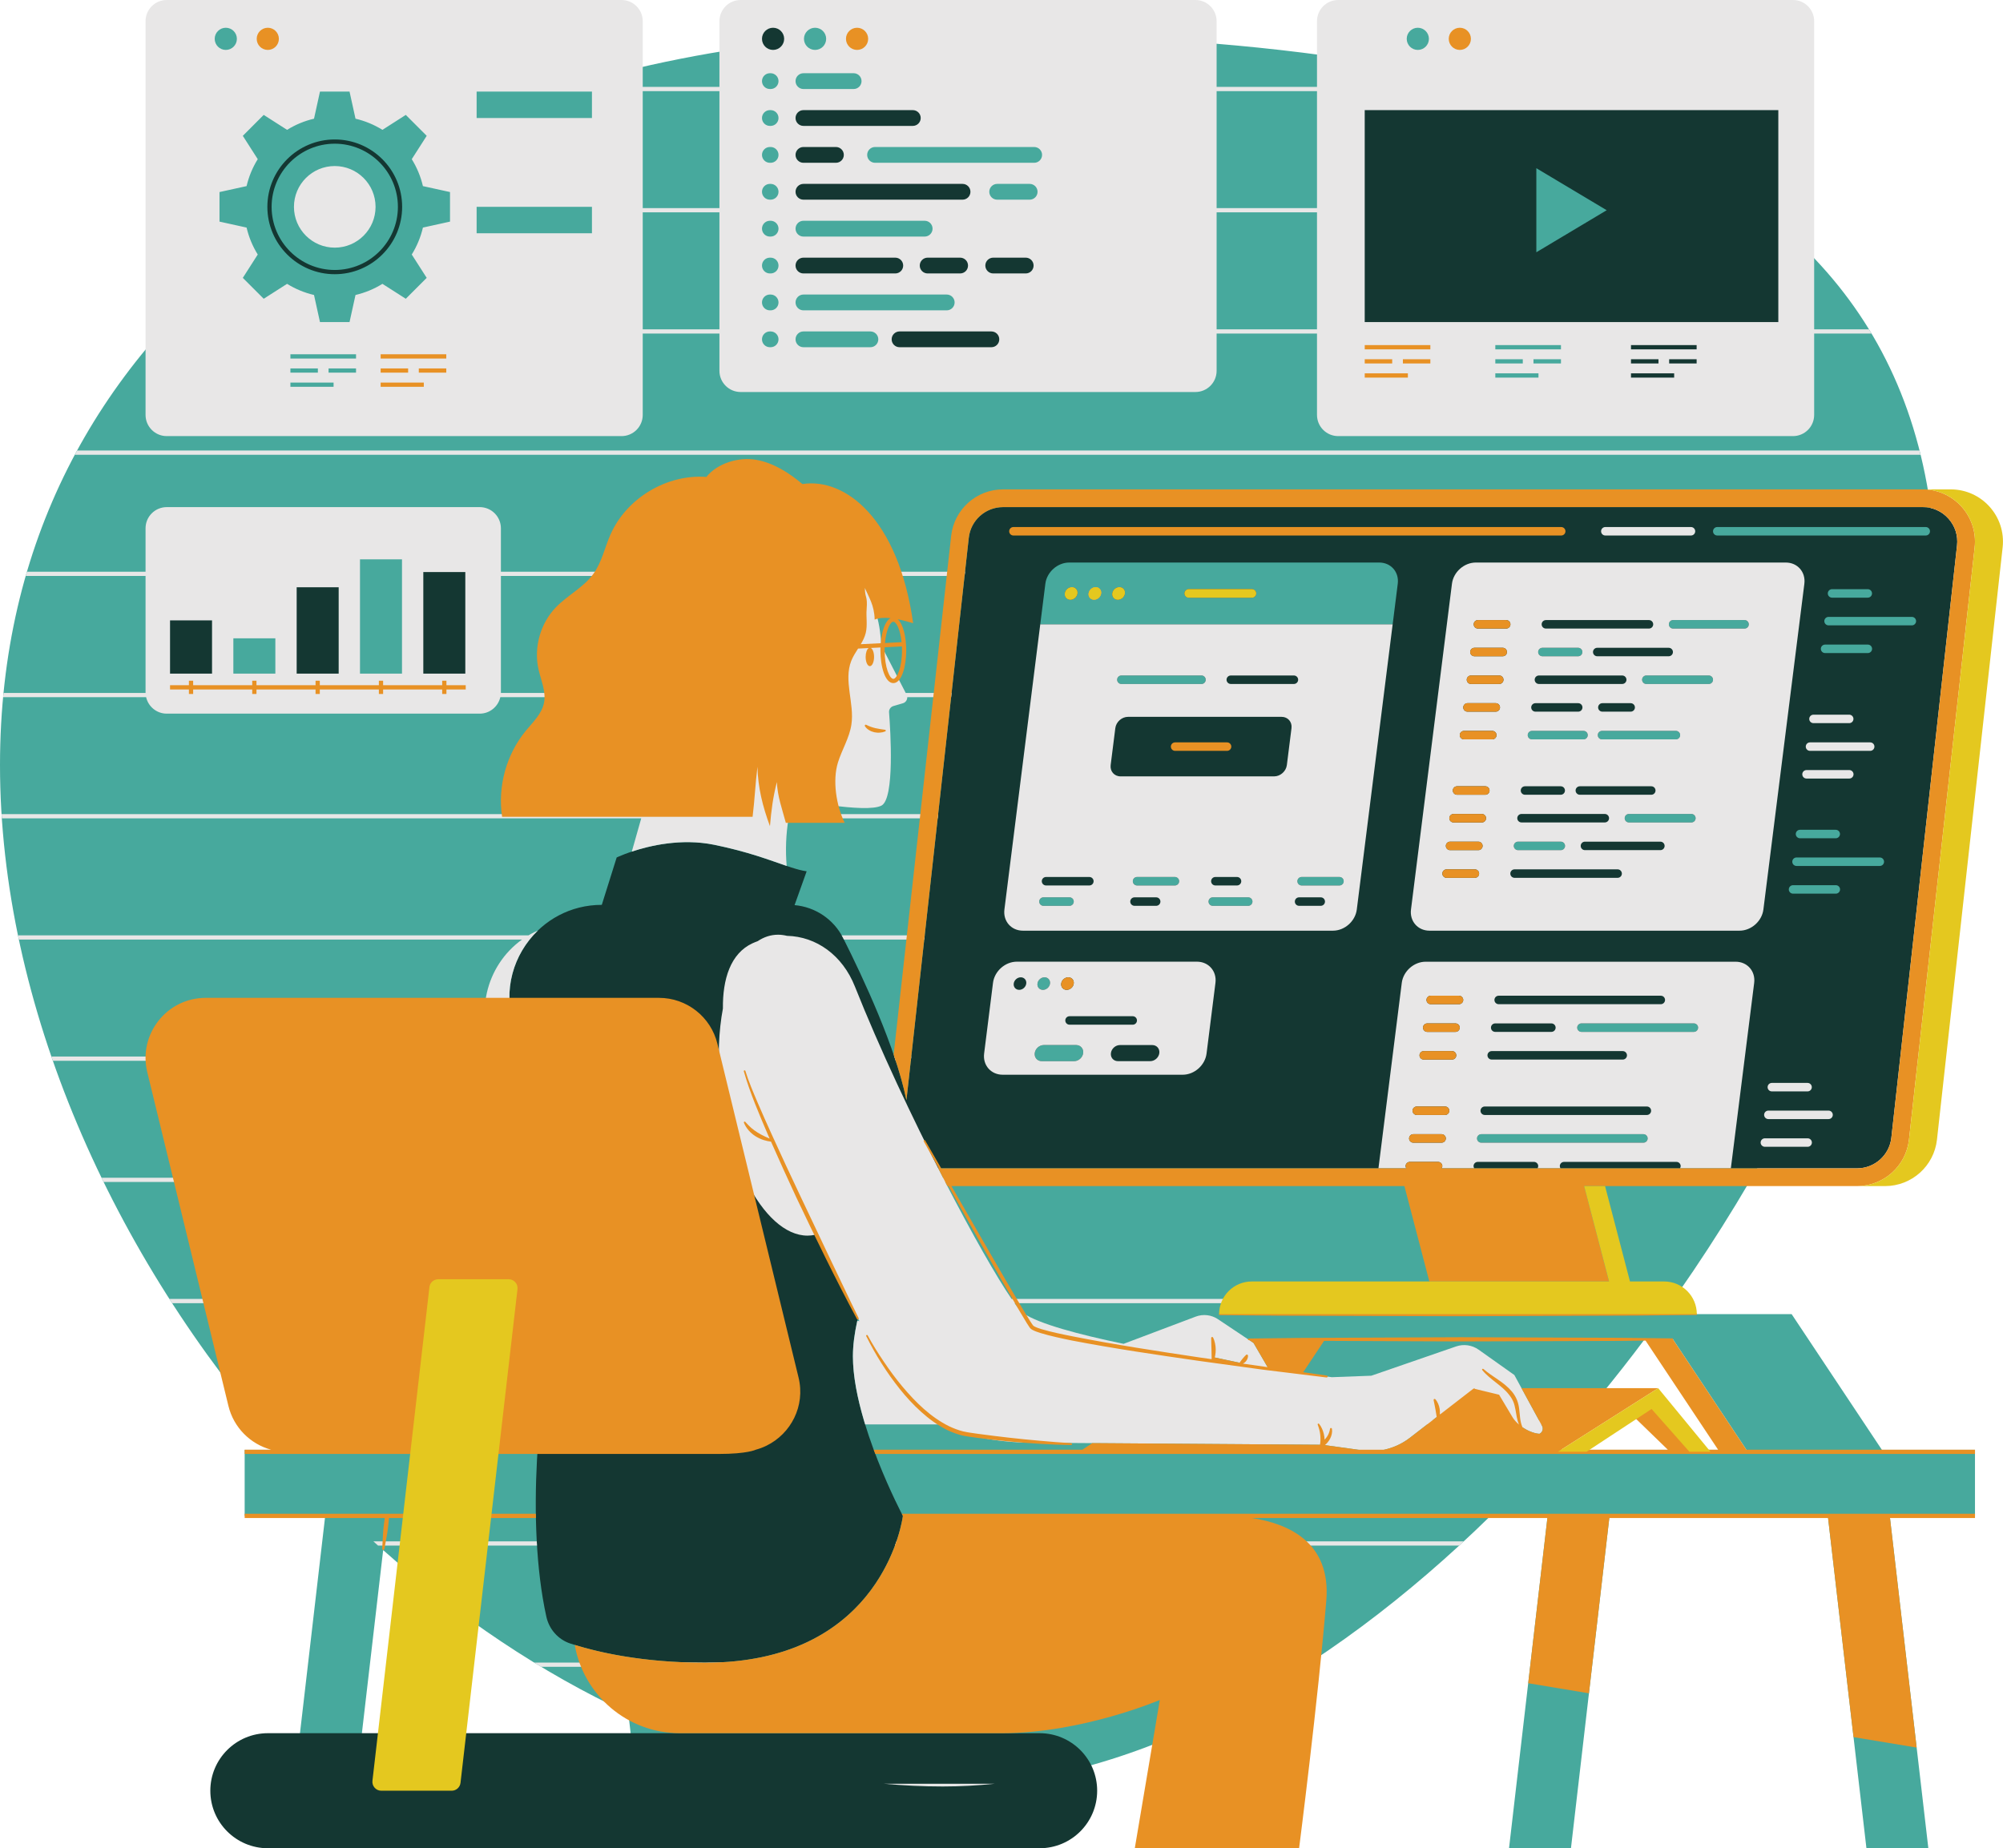
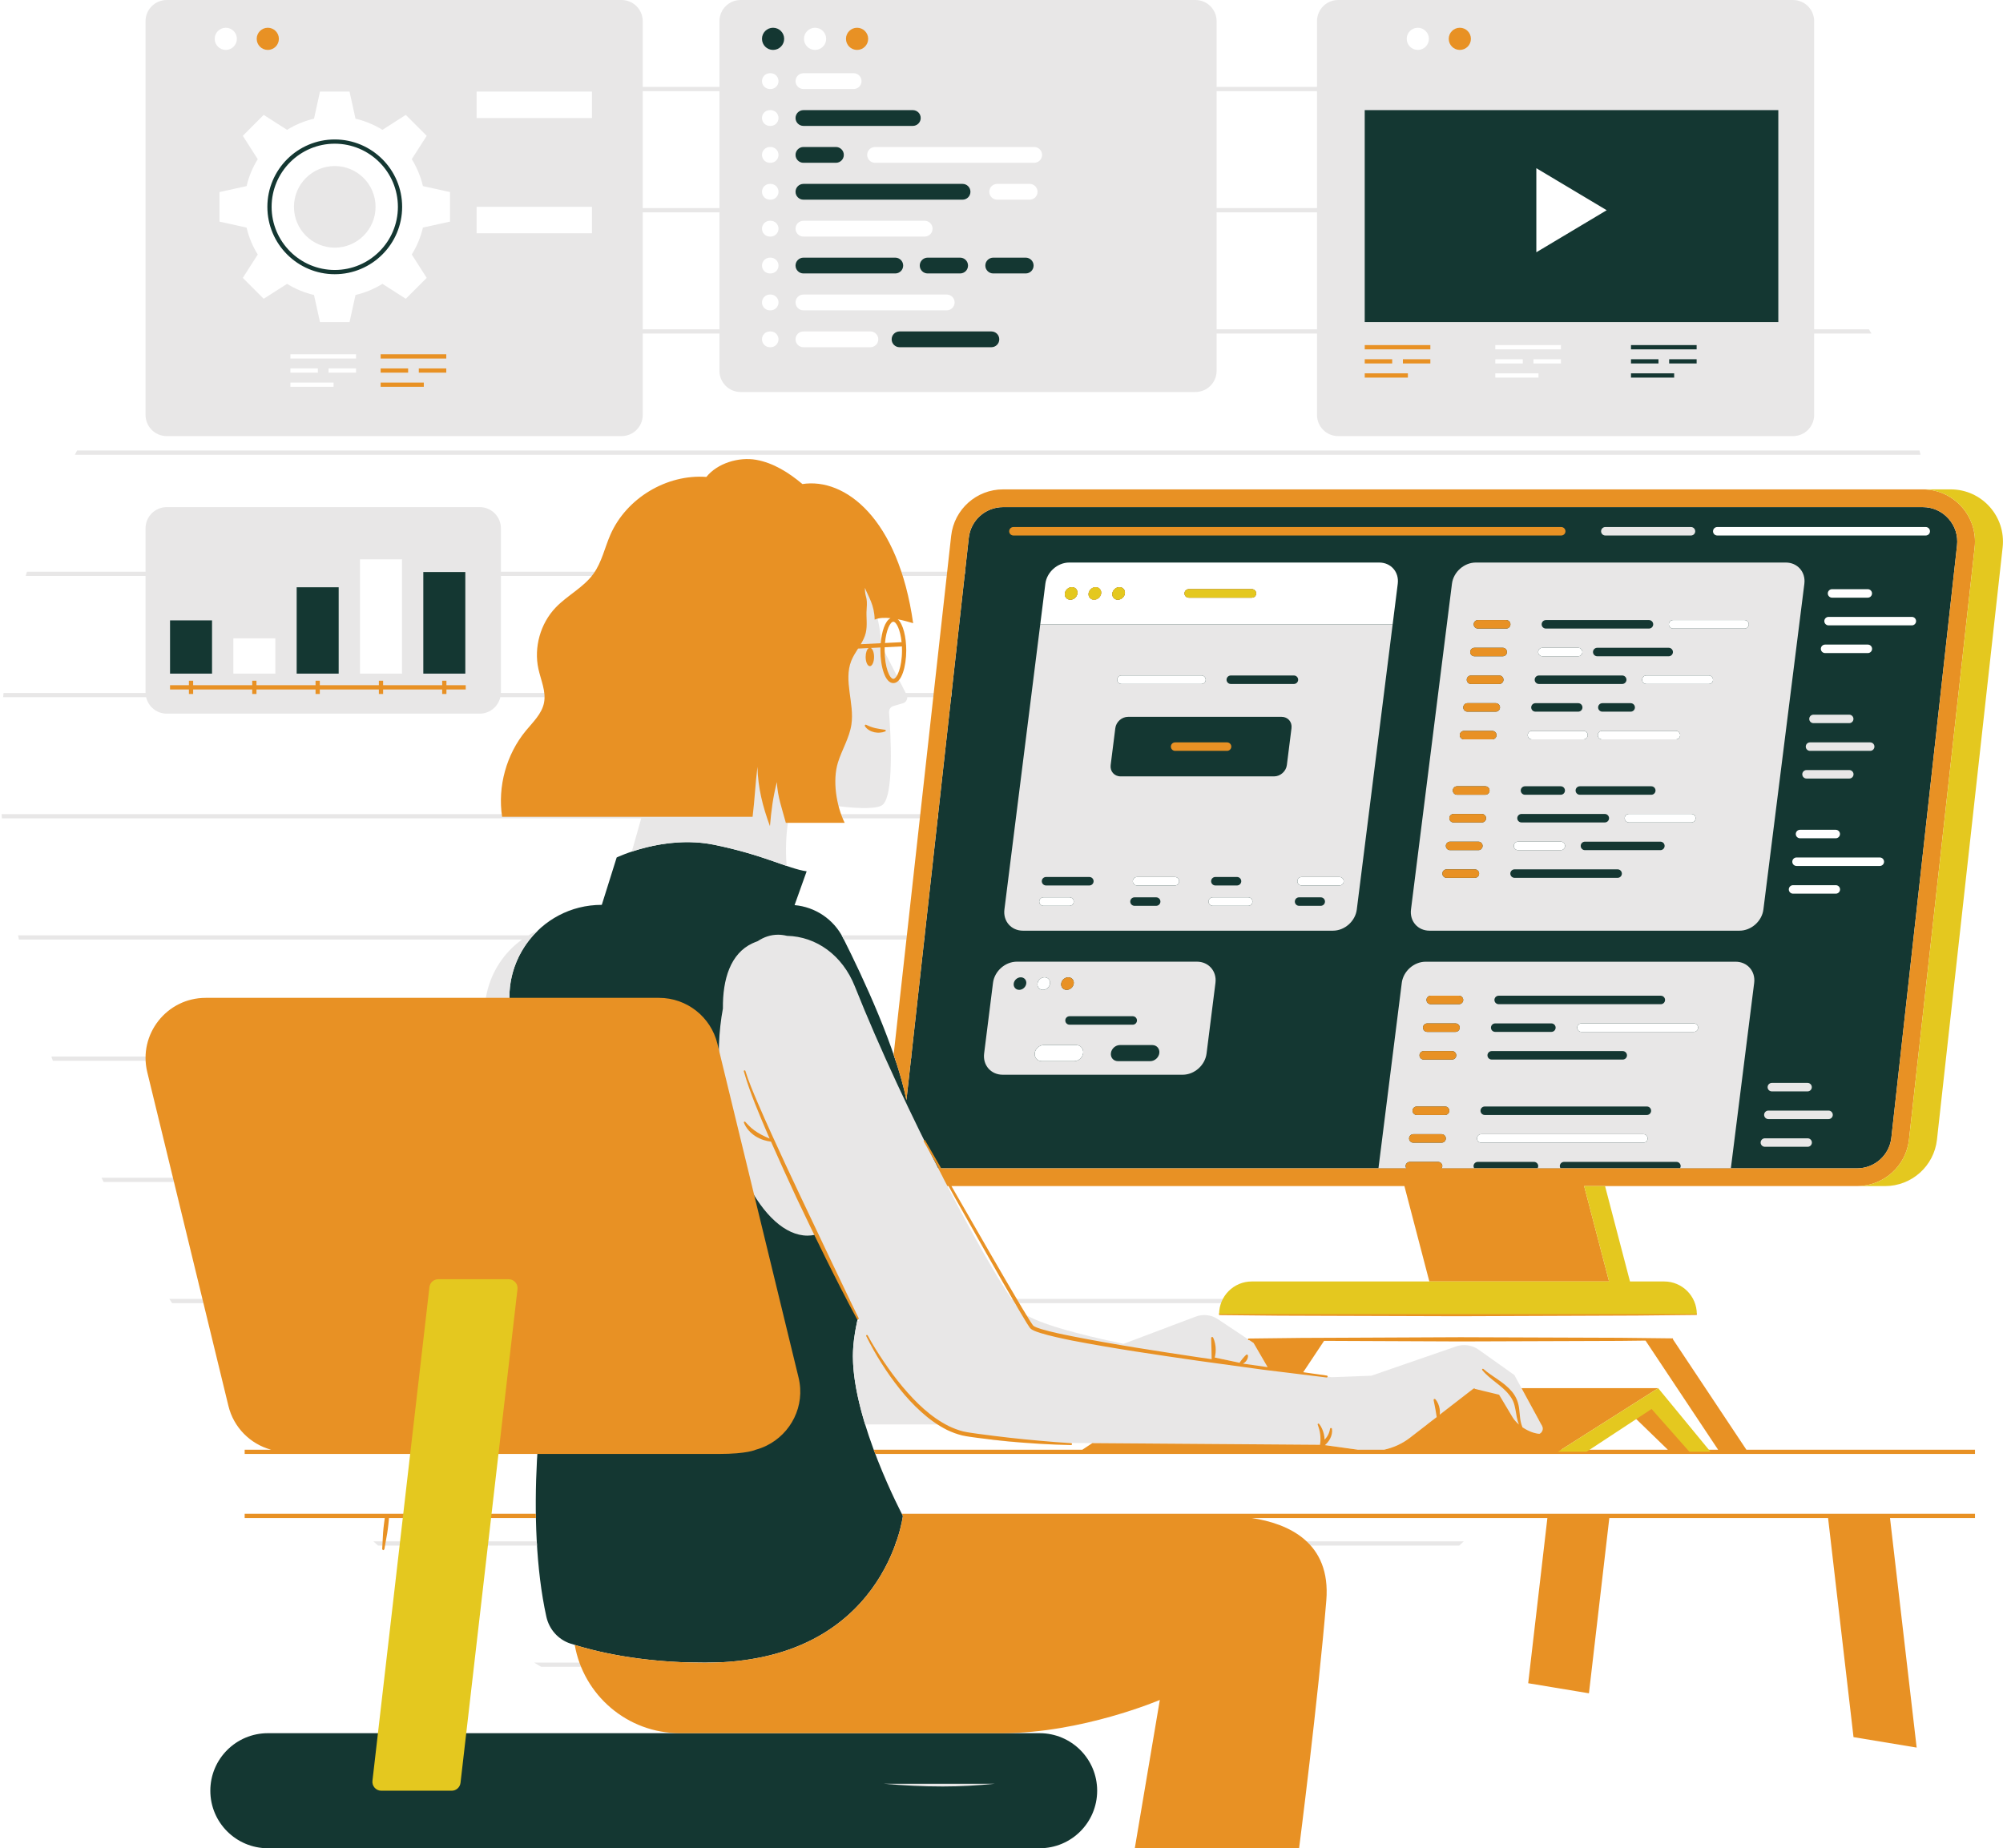
<svg xmlns="http://www.w3.org/2000/svg" fill="#000000" height="436" preserveAspectRatio="xMidYMid meet" version="1" viewBox="0.0 0.0 472.4 436.0" width="472.4" zoomAndPan="magnify">
  <defs>
    <clipPath id="a">
-       <path d="M 0 5 L 466 5 L 466 435.988 L 0 435.988 Z M 0 5" />
+       <path d="M 0 5 L 466 5 L 466 435.988 L 0 435.988 Z " />
    </clipPath>
    <clipPath id="b">
      <path d="M 39 5 L 462 5 L 462 435.988 L 39 435.988 Z M 39 5" />
    </clipPath>
    <clipPath id="c">
      <path d="M 34 6 L 466 6 L 466 435.988 L 34 435.988 Z M 34 6" />
    </clipPath>
    <clipPath id="d">
      <path d="M 87 115 L 472.391 115 L 472.391 423 L 87 423 Z M 87 115" />
    </clipPath>
  </defs>
  <g>
    <g clip-path="url(#a)" id="change1_1">
-       <path d="M 411.898 342.008 L 394.562 315.941 L 387.871 315.941 C 381.086 324.992 373.926 333.719 366.457 342.008 Z M 70.328 48.793 C 70.328 49.191 70.363 49.586 70.418 49.969 C 74.723 47.043 79.184 44.27 83.777 41.648 C 82.398 40.715 80.738 40.168 78.949 40.168 C 74.195 40.168 70.328 44.035 70.328 48.793 Z M 465.793 357.59 L 445.691 357.59 L 454.793 435.988 L 440.191 435.988 L 431.086 357.59 L 379.605 357.59 L 370.504 435.988 L 355.898 435.988 L 365.004 357.59 L 351.527 357.59 C 312.59 395.719 267.012 421.418 222.336 421.418 C 202.367 421.418 182.586 417.527 163.531 410.52 L 166.492 435.988 L 151.887 435.988 L 148.188 404.133 C 127.59 394.559 108.074 381.398 90.367 365.66 L 82.199 435.988 L 67.598 435.988 L 76.699 357.59 L 57.703 357.59 L 57.703 342.008 L 66.805 342.008 C 26.371 296.27 0 236.84 0 180.469 C 0 127.898 22.934 87.172 58.82 58.52 C 58.199 57.238 57.699 55.906 57.336 54.527 L 50.77 53.082 L 50.77 44.504 L 57.336 43.059 C 57.848 41.129 58.609 39.285 59.609 37.562 L 55.988 31.898 L 62.059 25.832 L 67.723 29.453 C 69.445 28.449 71.285 27.688 73.215 27.18 L 74.66 20.609 L 83.242 20.609 L 84.684 27.18 C 86.613 27.688 88.457 28.449 90.18 29.453 L 95.844 25.832 L 101.91 31.898 L 101.469 32.59 C 104.73 31.098 108.047 29.672 111.41 28.312 L 111.41 20.609 L 133.328 20.609 C 150.969 15.281 169.582 11.625 188.664 9.656 C 188.645 9.492 188.613 9.332 188.613 9.16 C 188.613 7.168 190.238 5.547 192.23 5.547 C 194.168 5.547 195.738 7.078 195.828 8.992 C 204.598 8.285 213.445 7.93 222.336 7.93 C 336.516 7.93 456.609 25.184 456.609 139.367 C 456.609 192.066 431.023 256.203 392.246 309.996 L 422.551 309.996 L 443.84 342.008 L 465.793 342.008 Z M 53.254 12.777 C 55.246 12.777 56.867 11.156 56.867 9.16 C 56.867 7.168 55.246 5.547 53.254 5.547 C 51.258 5.547 49.637 7.168 49.637 9.16 C 49.637 11.156 51.258 12.777 53.254 12.777 Z M 330.77 9.16 C 330.77 7.168 332.395 5.547 334.387 5.547 C 336.383 5.547 338.004 7.168 338.004 9.16 C 338.004 11.156 336.383 12.777 334.387 12.777 C 332.395 12.777 330.77 11.156 330.77 9.16" fill="#47a99d" />
-     </g>
+       </g>
    <g clip-path="url(#b)" id="change2_1">
      <path d="M 324.48 11.777 C 325.926 11.777 327.098 10.605 327.098 9.16 C 327.098 7.719 325.926 6.547 324.48 6.547 C 323.035 6.547 321.863 7.719 321.863 9.16 C 321.863 10.605 323.035 11.777 324.48 11.777 Z M 383.664 90.074 L 395.844 90.074 L 395.844 87.074 L 383.664 87.074 Z M 378.938 49.59 L 362.34 39.676 L 362.34 59.508 Z M 420.41 76.973 L 320.867 76.973 L 320.867 24.977 L 420.41 24.977 Z M 401.145 83.738 L 392.664 83.738 L 392.664 86.738 L 401.145 86.738 Z M 383.664 83.738 L 383.664 86.738 L 392.145 86.738 L 392.145 83.738 Z M 401.145 80.406 L 383.664 80.406 L 383.664 83.406 L 401.145 83.406 Z M 121.234 90.242 L 111.059 90.242 L 111.059 91.242 L 121.234 91.242 Z M 126.535 87.906 L 126.535 86.906 L 120.059 86.906 L 120.059 87.906 Z M 117.535 86.906 L 111.059 86.906 L 111.059 87.906 L 117.535 87.906 Z M 126.535 83.574 L 111.059 83.574 L 111.059 84.574 L 126.535 84.574 Z M 57.387 90.242 L 47.211 90.242 L 47.211 91.242 L 57.387 91.242 Z M 62.688 87.906 L 62.688 86.906 L 56.211 86.906 L 56.211 87.906 Z M 53.688 86.906 L 47.211 86.906 L 47.211 87.906 L 53.688 87.906 Z M 62.688 83.574 L 47.211 83.574 L 47.211 84.574 L 62.688 84.574 Z M 130.211 59.191 L 112.41 59.191 L 112.41 65.422 L 130.211 65.422 Z M 130.211 32.012 L 112.41 32.012 L 112.41 38.238 L 130.211 38.238 Z M 43.348 11.777 C 44.789 11.777 45.961 10.605 45.961 9.16 C 45.961 7.719 44.789 6.547 43.348 6.547 C 41.902 6.547 40.73 7.719 40.73 9.16 C 40.73 10.605 41.902 11.777 43.348 11.777 Z M 64.059 48.793 C 64.059 57.004 70.738 63.684 78.949 63.684 C 87.164 63.684 93.844 57.004 93.844 48.793 C 93.844 40.582 87.164 33.898 78.949 33.898 C 70.738 33.898 64.059 40.582 64.059 48.793 Z M 63.059 48.793 C 63.059 40.027 70.188 32.898 78.949 32.898 C 87.715 32.898 94.844 40.027 94.844 48.793 C 94.844 57.555 87.715 64.684 78.949 64.684 C 70.188 64.684 63.059 57.555 63.059 48.793 Z M 252.809 138.508 C 251.992 138.508 251.246 139.172 251.145 139.988 C 251.039 140.805 251.621 141.465 252.438 141.465 C 253.254 141.465 254 140.805 254.102 139.988 C 254.203 139.172 253.625 138.508 252.809 138.508 Z M 295.258 138.984 L 280.367 138.984 C 279.816 138.984 279.367 139.434 279.367 139.984 C 279.367 140.539 279.816 140.984 280.367 140.984 L 295.258 140.984 C 295.809 140.984 296.258 140.539 296.258 139.984 C 296.258 139.434 295.809 138.984 295.258 138.984 Z M 182.324 12.777 C 184.316 12.777 185.941 11.156 185.941 9.16 C 185.941 7.168 184.316 5.547 182.324 5.547 C 180.332 5.547 178.711 7.168 178.711 9.16 C 178.711 11.156 180.332 12.777 182.324 12.777 Z M 209.293 80.043 C 209.293 81.621 210.578 82.906 212.156 82.906 L 233.812 82.906 C 235.391 82.906 236.676 81.621 236.676 80.043 C 236.676 78.465 235.391 77.184 233.812 77.184 L 212.156 77.184 C 210.578 77.184 209.293 78.465 209.293 80.043 Z M 189.488 65.504 L 211.148 65.504 C 212.727 65.504 214.012 64.223 214.012 62.641 C 214.012 61.062 212.727 59.781 211.148 59.781 L 189.488 59.781 C 187.91 59.781 186.625 61.062 186.625 62.641 C 186.625 64.223 187.91 65.504 189.488 65.504 Z M 189.488 48.102 L 227.016 48.102 C 228.594 48.102 229.875 46.816 229.875 45.238 C 229.875 43.66 228.594 42.379 227.016 42.379 L 189.488 42.379 C 187.91 42.379 186.625 43.66 186.625 45.238 C 186.625 46.816 187.91 48.102 189.488 48.102 Z M 234.25 65.504 L 241.91 65.504 C 243.488 65.504 244.77 64.223 244.77 62.641 C 244.77 61.062 243.488 59.781 241.91 59.781 L 234.25 59.781 C 232.672 59.781 231.387 61.062 231.387 62.641 C 231.387 64.223 232.672 65.504 234.25 65.504 Z M 226.441 65.504 C 228.02 65.504 229.305 64.223 229.305 62.641 C 229.305 61.062 228.02 59.781 226.441 59.781 L 218.785 59.781 C 217.207 59.781 215.922 61.062 215.922 62.641 C 215.922 64.223 217.207 65.504 218.785 65.504 Z M 189.488 39.402 L 197.148 39.402 C 198.727 39.402 200.012 38.117 200.012 36.539 C 200.012 34.961 198.727 33.676 197.148 33.676 L 189.488 33.676 C 187.91 33.676 186.625 34.961 186.625 36.539 C 186.625 38.117 187.91 39.402 189.488 39.402 Z M 189.488 30.699 L 215.281 30.699 C 216.859 30.699 218.145 29.418 218.145 27.84 C 218.145 26.262 216.859 24.977 215.281 24.977 L 189.488 24.977 C 187.91 24.977 186.625 26.262 186.625 27.84 C 186.625 29.418 187.91 30.699 189.488 30.699 Z M 245.191 408.848 L 63.18 408.848 C 55.684 408.848 49.605 414.922 49.605 422.418 C 49.605 429.914 55.684 435.988 63.18 435.988 L 245.191 435.988 C 252.688 435.988 258.762 429.914 258.762 422.418 C 258.762 414.922 252.688 408.848 245.191 408.848 Z M 455.18 125.324 C 455.18 124.773 454.73 124.324 454.18 124.324 L 405.012 124.324 C 404.457 124.324 404.012 124.773 404.012 125.324 C 404.012 125.879 404.457 126.324 405.012 126.324 L 454.18 126.324 C 454.73 126.324 455.18 125.879 455.18 125.324 Z M 432.078 140.984 L 440.508 140.984 C 441.059 140.984 441.508 140.539 441.508 139.984 C 441.508 139.434 441.059 138.984 440.508 138.984 L 432.078 138.984 C 431.527 138.984 431.078 139.434 431.078 139.984 C 431.078 140.539 431.527 140.984 432.078 140.984 Z M 451.902 146.52 C 451.902 145.969 451.453 145.52 450.902 145.52 L 431.258 145.52 C 430.707 145.52 430.258 145.969 430.258 146.52 C 430.258 147.07 430.707 147.52 431.258 147.52 L 450.902 147.52 C 451.453 147.52 451.902 147.07 451.902 146.52 Z M 430.438 154.055 L 440.523 154.055 C 441.078 154.055 441.523 153.605 441.523 153.055 C 441.523 152.5 441.078 152.055 440.523 152.055 L 430.438 152.055 C 429.887 152.055 429.438 152.5 429.438 153.055 C 429.438 153.605 429.887 154.055 430.438 154.055 Z M 424.527 195.742 C 423.973 195.742 423.527 196.188 423.527 196.742 C 423.527 197.293 423.973 197.742 424.527 197.742 L 432.953 197.742 C 433.504 197.742 433.953 197.293 433.953 196.742 C 433.953 196.188 433.504 195.742 432.953 195.742 Z M 444.348 203.273 C 444.348 202.723 443.898 202.273 443.348 202.273 L 423.703 202.273 C 423.152 202.273 422.703 202.723 422.703 203.273 C 422.703 203.828 423.152 204.273 423.703 204.273 L 443.348 204.273 C 443.898 204.273 444.348 203.828 444.348 203.273 Z M 433.969 209.809 C 433.969 209.254 433.523 208.809 432.969 208.809 L 422.883 208.809 C 422.332 208.809 421.883 209.254 421.883 209.809 C 421.883 210.359 422.332 210.809 422.883 210.809 L 432.969 210.809 C 433.523 210.809 433.969 210.359 433.969 209.809 Z M 412.445 147.273 C 412.445 146.723 412 146.273 411.445 146.273 L 394.598 146.273 C 394.043 146.273 393.598 146.723 393.598 147.273 C 393.598 147.828 394.043 148.273 394.598 148.273 L 411.445 148.273 C 412 148.273 412.445 147.828 412.445 147.273 Z M 404.008 160.344 C 404.008 159.789 403.562 159.344 403.008 159.344 L 388.285 159.344 C 387.734 159.344 387.285 159.789 387.285 160.344 C 387.285 160.895 387.734 161.344 388.285 161.344 L 403.008 161.344 C 403.562 161.344 404.008 160.895 404.008 160.344 Z M 400.488 242.414 C 400.488 241.863 400.043 241.414 399.488 241.414 L 372.98 241.414 C 372.43 241.414 371.98 241.863 371.98 242.414 C 371.98 242.965 372.43 243.414 372.98 243.414 L 399.488 243.414 C 400.043 243.414 400.488 242.965 400.488 242.414 Z M 325.285 132.699 L 252.172 132.699 C 249.41 132.699 246.891 134.938 246.543 137.699 L 245.34 147.273 L 328.453 147.273 L 329.656 137.699 C 330.004 134.938 328.047 132.699 325.285 132.699 Z M 316.906 207.875 C 316.906 207.32 316.457 206.875 315.906 206.875 L 306.984 206.875 C 306.434 206.875 305.984 207.32 305.984 207.875 C 305.984 208.426 306.434 208.875 306.984 208.875 L 315.906 208.875 C 316.457 208.875 316.906 208.426 316.906 207.875 Z M 295.387 212.676 C 295.387 212.121 294.938 211.676 294.387 211.676 L 286.031 211.676 C 285.48 211.676 285.031 212.121 285.031 212.676 C 285.031 213.227 285.48 213.676 286.031 213.676 L 294.387 213.676 C 294.938 213.676 295.387 213.227 295.387 212.676 Z M 278.094 207.875 C 278.094 207.32 277.645 206.875 277.094 206.875 L 268.172 206.875 C 267.617 206.875 267.172 207.32 267.172 207.875 C 267.172 208.426 267.617 208.875 268.172 208.875 L 277.094 208.875 C 277.645 208.875 278.094 208.426 278.094 207.875 Z M 253.797 246.52 L 246.18 246.52 C 245.129 246.52 244.172 247.371 244.039 248.422 C 243.91 249.469 244.652 250.32 245.703 250.32 L 253.32 250.32 C 254.367 250.32 255.328 249.469 255.461 248.422 C 255.59 247.371 254.848 246.52 253.797 246.52 Z M 245.977 233.5 C 246.793 233.5 247.535 232.836 247.641 232.02 C 247.742 231.203 247.164 230.539 246.348 230.539 C 245.531 230.539 244.785 231.203 244.684 232.02 C 244.578 232.836 245.16 233.5 245.977 233.5 Z M 245.102 212.676 C 245.102 213.227 245.547 213.676 246.102 213.676 L 252.238 213.676 C 252.789 213.676 253.238 213.227 253.238 212.676 C 253.238 212.121 252.789 211.676 252.238 211.676 L 246.102 211.676 C 245.547 211.676 245.102 212.121 245.102 212.676 Z M 284.363 160.344 C 284.363 159.789 283.918 159.344 283.363 159.344 L 264.477 159.344 C 263.926 159.344 263.477 159.789 263.477 160.344 C 263.477 160.895 263.926 161.344 264.477 161.344 L 283.363 161.344 C 283.918 161.344 284.363 160.895 284.363 160.344 Z M 348.352 268.547 C 348.352 269.102 348.797 269.547 349.352 269.547 L 387.59 269.547 C 388.145 269.547 388.59 269.102 388.59 268.547 C 388.59 267.996 388.145 267.547 387.59 267.547 L 349.352 267.547 C 348.797 267.547 348.352 267.996 348.352 268.547 Z M 357.023 199.543 C 357.023 200.094 357.473 200.543 358.023 200.543 L 368.109 200.543 C 368.66 200.543 369.109 200.094 369.109 199.543 C 369.109 198.988 368.66 198.543 368.109 198.543 L 358.023 198.543 C 357.473 198.543 357.023 198.988 357.023 199.543 Z M 360.309 173.41 C 360.309 173.961 360.758 174.41 361.309 174.41 L 373.461 174.41 C 374.016 174.41 374.461 173.961 374.461 173.41 C 374.461 172.855 374.016 172.41 373.461 172.41 L 361.309 172.41 C 360.758 172.41 360.309 172.855 360.309 173.41 Z M 362.77 153.809 C 362.77 154.359 363.219 154.809 363.77 154.809 L 372.195 154.809 C 372.75 154.809 373.195 154.359 373.195 153.809 C 373.195 153.258 372.75 152.809 372.195 152.809 L 363.77 152.809 C 363.219 152.809 362.77 153.258 362.77 153.809 Z M 396.254 173.41 C 396.254 172.855 395.805 172.41 395.254 172.41 L 377.832 172.41 C 377.281 172.41 376.832 172.855 376.832 173.41 C 376.832 173.961 377.281 174.41 377.832 174.41 L 395.254 174.41 C 395.805 174.41 396.254 173.961 396.254 173.41 Z M 398.902 194.008 C 399.457 194.008 399.902 193.562 399.902 193.008 C 399.902 192.457 399.457 192.008 398.902 192.008 L 384.18 192.008 C 383.629 192.008 383.18 192.457 383.18 193.008 C 383.18 193.562 383.629 194.008 384.18 194.008 Z M 461.559 128.66 L 446.07 268.367 C 445.613 272.492 442.133 275.605 437.98 275.605 L 221.086 275.605 C 218.738 275.605 216.586 274.645 215.023 272.898 C 214.711 272.551 214.445 272.18 214.203 271.797 C 211.949 287.801 201.156 305.859 201.156 319.941 C 201.156 335.406 212.945 357.59 212.945 357.59 C 212.945 357.59 208.762 392.219 166.293 392.219 C 150.941 392.219 140.105 389.527 134.531 387.707 C 131.637 386.762 129.504 384.328 128.852 381.355 C 123.914 358.945 127.262 327.129 130.742 315.941 C 133.098 308.379 130.328 269.645 121.246 242.031 C 116.609 227.945 127.102 213.449 141.93 213.449 L 145.441 202.273 C 145.441 202.273 156.609 196.875 168.41 199.273 C 180.211 201.676 185.848 204.918 190.246 205.535 L 187.395 213.512 C 192.262 213.938 196.613 216.836 198.84 221.254 C 203.641 230.793 211.277 247.18 213.781 259.492 L 228.484 126.867 C 228.941 122.738 232.418 119.625 236.574 119.625 L 453.469 119.625 C 455.812 119.625 457.969 120.59 459.531 122.336 C 461.098 124.082 461.816 126.328 461.559 128.66 Z M 258.406 138.508 C 257.594 138.508 256.848 139.172 256.742 139.988 C 256.641 140.805 257.219 141.465 258.035 141.465 C 258.852 141.465 259.598 140.805 259.699 139.988 C 259.805 139.172 259.227 138.508 258.406 138.508 Z M 264.008 138.508 C 263.191 138.508 262.445 139.172 262.344 139.988 C 262.242 140.805 262.82 141.465 263.637 141.465 C 264.453 141.465 265.199 140.805 265.301 139.988 C 265.402 139.172 264.824 138.508 264.008 138.508 Z M 110.742 133.941 L 98.836 133.941 L 98.836 159.906 L 110.742 159.906 Z M 68.969 159.906 L 80.875 159.906 L 80.875 137.539 L 68.969 137.539 Z M 51.008 159.906 L 39.102 159.906 L 39.102 145.34 L 51.008 145.34 L 51.008 159.906" fill="#143732" />
    </g>
    <g id="change3_1">
      <path d="M 78.949 58.418 C 84.266 58.418 88.574 54.109 88.574 48.793 C 88.574 43.477 84.266 39.168 78.949 39.168 C 73.637 39.168 69.328 43.477 69.328 48.793 C 69.328 54.109 73.637 58.418 78.949 58.418 Z M 50.637 9.16 C 50.637 10.605 51.809 11.777 53.254 11.777 C 54.699 11.777 55.867 10.605 55.867 9.16 C 55.867 7.719 54.699 6.547 53.254 6.547 C 51.809 6.547 50.637 7.719 50.637 9.16 Z M 57.266 32.039 L 60.789 37.547 C 59.586 39.48 58.691 41.621 58.156 43.902 L 51.77 45.305 L 51.77 52.277 L 58.156 53.684 C 58.691 55.965 59.586 58.105 60.789 60.039 L 57.266 65.547 L 62.195 70.477 L 67.707 66.957 C 69.641 68.156 71.777 69.051 74.059 69.586 L 75.465 75.973 L 82.438 75.973 L 83.844 69.586 C 86.121 69.051 88.262 68.156 90.195 66.957 L 95.707 70.477 L 100.637 65.547 L 97.113 60.039 C 98.312 58.105 99.211 55.965 99.746 53.684 L 106.133 52.277 L 106.133 45.305 L 99.746 43.902 C 99.211 41.621 98.312 39.48 97.113 37.547 L 100.637 32.039 L 95.707 27.105 L 90.195 30.629 C 88.262 29.43 86.121 28.531 83.844 28 L 82.438 21.609 L 75.465 21.609 L 74.059 28 C 71.777 28.531 69.641 29.43 67.707 30.629 L 62.195 27.105 Z M 112.41 55.02 L 139.609 55.02 L 139.609 48.793 L 112.41 48.793 Z M 112.41 27.84 L 139.609 27.84 L 139.609 21.609 L 112.41 21.609 Z M 83.969 83.574 L 68.492 83.574 L 68.492 84.574 L 83.969 84.574 Z M 83.969 86.906 L 77.492 86.906 L 77.492 87.906 L 83.969 87.906 Z M 74.969 87.906 L 74.969 86.906 L 68.492 86.906 L 68.492 87.906 Z M 78.672 90.242 L 68.492 90.242 L 68.492 91.242 L 78.672 91.242 Z M 151.586 77.684 L 169.676 77.684 L 169.676 50.09 L 151.586 50.09 Z M 151.586 49.09 L 169.676 49.09 L 169.676 21.5 L 151.586 21.5 Z M 179.711 80.043 C 179.711 81.074 180.543 81.906 181.57 81.906 L 181.746 81.906 C 182.777 81.906 183.609 81.074 183.609 80.043 C 183.609 79.016 182.777 78.184 181.746 78.184 L 181.57 78.184 C 180.543 78.184 179.711 79.016 179.711 80.043 Z M 179.711 71.344 C 179.711 72.371 180.543 73.207 181.57 73.207 L 181.746 73.207 C 182.777 73.207 183.609 72.371 183.609 71.344 C 183.609 70.316 182.777 69.48 181.746 69.48 L 181.57 69.48 C 180.543 69.48 179.711 70.316 179.711 71.344 Z M 179.711 62.645 C 179.711 63.672 180.543 64.504 181.57 64.504 L 181.746 64.504 C 182.777 64.504 183.609 63.672 183.609 62.645 C 183.609 61.613 182.777 60.781 181.746 60.781 L 181.57 60.781 C 180.543 60.781 179.711 61.613 179.711 62.645 Z M 179.711 53.941 C 179.711 54.969 180.543 55.805 181.57 55.805 L 181.746 55.805 C 182.777 55.805 183.609 54.969 183.609 53.941 C 183.609 52.914 182.777 52.078 181.746 52.078 L 181.57 52.078 C 180.543 52.078 179.711 52.914 179.711 53.941 Z M 179.711 45.238 C 179.711 46.27 180.543 47.102 181.57 47.102 L 181.746 47.102 C 182.777 47.102 183.609 46.27 183.609 45.238 C 183.609 44.211 182.777 43.379 181.746 43.379 L 181.57 43.379 C 180.543 43.379 179.711 44.211 179.711 45.238 Z M 179.711 36.539 C 179.711 37.566 180.543 38.402 181.57 38.402 L 181.746 38.402 C 182.777 38.402 183.609 37.566 183.609 36.539 C 183.609 35.512 182.777 34.676 181.746 34.676 L 181.57 34.676 C 180.543 34.676 179.711 35.512 179.711 36.539 Z M 179.711 27.84 C 179.711 28.867 180.543 29.699 181.57 29.699 L 181.746 29.699 C 182.777 29.699 183.609 28.867 183.609 27.84 C 183.609 26.809 182.777 25.977 181.746 25.977 L 181.57 25.977 C 180.543 25.977 179.711 26.809 179.711 27.84 Z M 179.711 19.137 C 179.711 20.164 180.543 21 181.57 21 L 181.746 21 C 182.777 21 183.609 20.164 183.609 19.137 C 183.609 18.109 182.777 17.273 181.746 17.273 L 181.57 17.273 C 180.543 17.273 179.711 18.109 179.711 19.137 Z M 179.711 9.16 C 179.711 10.605 180.879 11.777 182.324 11.777 C 183.77 11.777 184.941 10.605 184.941 9.16 C 184.941 7.719 183.77 6.547 182.324 6.547 C 180.879 6.547 179.711 7.719 179.711 9.16 Z M 187.625 80.043 C 187.625 81.074 188.461 81.906 189.488 81.906 L 205.281 81.906 C 206.309 81.906 207.145 81.074 207.145 80.043 C 207.145 79.016 206.309 78.184 205.281 78.184 L 189.488 78.184 C 188.461 78.184 187.625 79.016 187.625 80.043 Z M 187.625 71.344 C 187.625 72.371 188.461 73.207 189.488 73.207 L 223.281 73.207 C 224.309 73.207 225.145 72.371 225.145 71.344 C 225.145 70.316 224.309 69.48 223.281 69.48 L 189.488 69.48 C 188.461 69.48 187.625 70.316 187.625 71.344 Z M 187.625 62.645 C 187.625 63.672 188.461 64.504 189.488 64.504 L 211.148 64.504 C 212.176 64.504 213.012 63.672 213.012 62.645 C 213.012 61.613 212.176 60.781 211.148 60.781 L 189.488 60.781 C 188.461 60.781 187.625 61.613 187.625 62.645 Z M 187.625 53.941 C 187.625 54.969 188.461 55.805 189.488 55.805 L 218.082 55.805 C 219.109 55.805 219.941 54.969 219.941 53.941 C 219.941 52.914 219.109 52.078 218.082 52.078 L 189.488 52.078 C 188.461 52.078 187.625 52.914 187.625 53.941 Z M 187.625 45.238 C 187.625 46.27 188.461 47.102 189.488 47.102 L 227.016 47.102 C 228.043 47.102 228.875 46.27 228.875 45.238 C 228.875 44.211 228.043 43.379 227.016 43.379 L 189.488 43.379 C 188.461 43.379 187.625 44.211 187.625 45.238 Z M 187.625 36.539 C 187.625 37.566 188.461 38.402 189.488 38.402 L 197.148 38.402 C 198.176 38.402 199.012 37.566 199.012 36.539 C 199.012 35.512 198.176 34.676 197.148 34.676 L 189.488 34.676 C 188.461 34.676 187.625 35.512 187.625 36.539 Z M 187.625 27.84 C 187.625 28.867 188.461 29.699 189.488 29.699 L 215.281 29.699 C 216.309 29.699 217.145 28.867 217.145 27.84 C 217.145 26.809 216.309 25.977 215.281 25.977 L 189.488 25.977 C 188.461 25.977 187.625 26.809 187.625 27.84 Z M 187.625 19.137 C 187.625 20.164 188.461 21 189.488 21 L 201.332 21 C 202.359 21 203.191 20.164 203.191 19.137 C 203.191 18.109 202.359 17.273 201.332 17.273 L 189.488 17.273 C 188.461 17.273 187.625 18.109 187.625 19.137 Z M 189.613 9.16 C 189.613 10.605 190.785 11.777 192.23 11.777 C 193.676 11.777 194.848 10.605 194.848 9.16 C 194.848 7.719 193.676 6.547 192.23 6.547 C 190.785 6.547 189.613 7.719 189.613 9.16 Z M 243.906 34.676 L 206.379 34.676 C 205.352 34.676 204.52 35.512 204.52 36.539 C 204.52 37.566 205.352 38.402 206.379 38.402 L 243.906 38.402 C 244.934 38.402 245.77 37.566 245.77 36.539 C 245.77 35.512 244.934 34.676 243.906 34.676 Z M 244.703 45.238 C 244.703 44.211 243.871 43.379 242.844 43.379 L 235.184 43.379 C 234.156 43.379 233.32 44.211 233.32 45.238 C 233.32 46.27 234.156 47.102 235.184 47.102 L 242.844 47.102 C 243.871 47.102 244.703 46.27 244.703 45.238 Z M 243.77 62.645 C 243.77 61.613 242.938 60.781 241.91 60.781 L 234.25 60.781 C 233.223 60.781 232.387 61.613 232.387 62.645 C 232.387 63.672 233.223 64.504 234.25 64.504 L 241.91 64.504 C 242.938 64.504 243.77 63.672 243.77 62.645 Z M 228.305 62.645 C 228.305 61.613 227.473 60.781 226.441 60.781 L 218.781 60.781 C 217.754 60.781 216.922 61.613 216.922 62.645 C 216.922 63.672 217.754 64.504 218.781 64.504 L 226.441 64.504 C 227.473 64.504 228.305 63.672 228.305 62.645 Z M 235.676 80.043 C 235.676 79.016 234.844 78.184 233.812 78.184 L 212.156 78.184 C 211.125 78.184 210.293 79.016 210.293 80.043 C 210.293 81.074 211.125 81.906 212.156 81.906 L 233.812 81.906 C 234.844 81.906 235.676 81.074 235.676 80.043 Z M 286.934 77.684 L 310.609 77.684 L 310.609 50.09 L 286.934 50.09 Z M 286.934 49.09 L 310.609 49.09 L 310.609 21.5 L 286.934 21.5 Z M 321.863 75.973 L 419.41 75.973 L 419.41 25.977 L 321.863 25.977 Z M 331.77 9.16 C 331.77 10.605 332.941 11.777 334.387 11.777 C 335.832 11.777 337.004 10.605 337.004 9.16 C 337.004 7.719 335.832 6.547 334.387 6.547 C 332.941 6.547 331.77 7.719 331.77 9.16 Z M 400.145 81.406 L 384.664 81.406 L 384.664 82.406 L 400.145 82.406 Z M 400.145 84.738 L 393.664 84.738 L 393.664 85.738 L 400.145 85.738 Z M 391.145 85.738 L 391.145 84.738 L 384.664 84.738 L 384.664 85.738 Z M 394.844 88.074 L 384.664 88.074 L 384.664 89.074 L 394.844 89.074 Z M 368.145 81.406 L 352.664 81.406 L 352.664 82.406 L 368.145 82.406 Z M 368.145 84.738 L 361.664 84.738 L 361.664 85.738 L 368.145 85.738 Z M 359.145 85.738 L 359.145 84.738 L 352.664 84.738 L 352.664 85.738 Z M 362.844 88.074 L 352.664 88.074 L 352.664 89.074 L 362.844 89.074 Z M 34.328 97.875 L 34.328 5 C 34.328 2.238 36.566 0 39.328 0 L 146.586 0 C 149.348 0 151.586 2.238 151.586 5 L 151.586 20.5 L 169.676 20.5 L 169.676 5 C 169.676 2.238 171.914 0 174.676 0 L 281.934 0 C 284.695 0 286.934 2.238 286.934 5 L 286.934 20.5 L 310.609 20.5 L 310.609 5 C 310.609 2.238 312.848 0 315.609 0 L 422.863 0 C 425.629 0 427.863 2.238 427.863 5 L 427.863 77.684 L 440.785 77.684 C 440.988 78.012 441.176 78.352 441.371 78.684 L 427.863 78.684 L 427.863 97.875 C 427.863 100.637 425.629 102.875 422.863 102.875 L 315.609 102.875 C 312.848 102.875 310.609 100.637 310.609 97.875 L 310.609 78.684 L 286.934 78.684 L 286.934 87.473 C 286.934 90.234 284.695 92.473 281.934 92.473 L 174.676 92.473 C 171.914 92.473 169.676 90.234 169.676 87.473 L 169.676 78.684 L 151.586 78.684 L 151.586 97.875 C 151.586 100.637 149.348 102.875 146.586 102.875 L 39.328 102.875 C 36.566 102.875 34.328 100.637 34.328 97.875 Z M 378.609 124.324 C 378.059 124.324 377.609 124.773 377.609 125.324 C 377.609 125.879 378.059 126.324 378.609 126.324 L 398.809 126.324 C 399.363 126.324 399.809 125.879 399.809 125.324 C 399.809 124.773 399.363 124.324 398.809 124.324 Z M 400.488 242.414 C 400.488 241.863 400.043 241.414 399.488 241.414 L 372.98 241.414 C 372.43 241.414 371.98 241.863 371.98 242.414 C 371.98 242.965 372.43 243.414 372.98 243.414 L 399.488 243.414 C 400.043 243.414 400.488 242.965 400.488 242.414 Z M 389.41 262.016 C 389.41 261.461 388.965 261.016 388.41 261.016 L 350.172 261.016 C 349.621 261.016 349.172 261.461 349.172 262.016 C 349.172 262.566 349.621 263.016 350.172 263.016 L 388.41 263.016 C 388.965 263.016 389.41 262.566 389.41 262.016 Z M 388.59 268.547 C 388.59 267.996 388.145 267.547 387.59 267.547 L 349.352 267.547 C 348.797 267.547 348.352 267.996 348.352 268.547 C 348.352 269.102 348.797 269.547 349.352 269.547 L 387.59 269.547 C 388.145 269.547 388.59 269.102 388.59 268.547 Z M 350.812 248.945 C 350.812 249.5 351.262 249.945 351.812 249.945 L 382.715 249.945 C 383.266 249.945 383.715 249.5 383.715 248.945 C 383.715 248.395 383.266 247.945 382.715 247.945 L 351.812 247.945 C 351.262 247.945 350.812 248.395 350.812 248.945 Z M 351.637 242.414 C 351.637 242.965 352.082 243.414 352.637 243.414 L 365.891 243.414 C 366.441 243.414 366.891 242.965 366.891 242.414 C 366.891 241.863 366.441 241.414 365.891 241.414 L 352.637 241.414 C 352.082 241.414 351.637 241.863 351.637 242.414 Z M 352.457 235.883 C 352.457 236.434 352.902 236.883 353.457 236.883 L 391.695 236.883 C 392.25 236.883 392.695 236.434 392.695 235.883 C 392.695 235.328 392.25 234.883 391.695 234.883 L 353.457 234.883 C 352.902 234.883 352.457 235.328 352.457 235.883 Z M 345.098 235.883 C 345.098 235.328 344.648 234.883 344.098 234.883 L 337.43 234.883 C 336.879 234.883 336.43 235.328 336.43 235.883 C 336.43 236.434 336.879 236.883 337.43 236.883 L 344.098 236.883 C 344.648 236.883 345.098 236.434 345.098 235.883 Z M 344.273 242.414 C 344.273 241.863 343.828 241.414 343.273 241.414 L 336.609 241.414 C 336.055 241.414 335.609 241.863 335.609 242.414 C 335.609 242.965 336.055 243.414 336.609 243.414 L 343.273 243.414 C 343.828 243.414 344.273 242.965 344.273 242.414 Z M 343.453 248.945 C 343.453 248.395 343.008 247.945 342.453 247.945 L 335.785 247.945 C 335.234 247.945 334.785 248.395 334.785 248.945 C 334.785 249.5 335.234 249.945 335.785 249.945 L 342.453 249.945 C 343.008 249.945 343.453 249.5 343.453 248.945 Z M 341.812 262.016 C 341.812 261.461 341.363 261.016 340.812 261.016 L 334.145 261.016 C 333.594 261.016 333.145 261.461 333.145 262.016 C 333.145 262.566 333.594 263.016 334.145 263.016 L 340.812 263.016 C 341.363 263.016 341.812 262.566 341.812 262.016 Z M 340.992 268.547 C 340.992 267.996 340.543 267.547 339.992 267.547 L 333.324 267.547 C 332.77 267.547 332.324 267.996 332.324 268.547 C 332.324 269.102 332.77 269.547 333.324 269.547 L 339.992 269.547 C 340.543 269.547 340.992 269.102 340.992 268.547 Z M 413.715 231.863 L 408.215 275.605 L 396.211 275.605 C 396.312 275.453 396.383 275.277 396.383 275.082 C 396.383 274.527 395.938 274.082 395.383 274.082 L 368.875 274.082 C 368.324 274.082 367.875 274.527 367.875 275.082 C 367.875 275.277 367.945 275.453 368.047 275.605 L 362.613 275.605 C 362.711 275.453 362.785 275.277 362.785 275.082 C 362.785 274.527 362.336 274.082 361.785 274.082 L 348.527 274.082 C 347.977 274.082 347.527 274.527 347.527 275.082 C 347.527 275.277 347.602 275.453 347.699 275.605 L 339.996 275.605 C 340.098 275.453 340.168 275.277 340.168 275.082 C 340.168 274.527 339.723 274.082 339.168 274.082 L 332.504 274.082 C 331.949 274.082 331.504 274.527 331.504 275.082 C 331.504 275.277 331.574 275.453 331.676 275.605 L 325.102 275.605 L 330.602 231.863 C 330.949 229.102 333.469 226.863 336.23 226.863 L 409.344 226.863 C 412.102 226.863 414.062 229.102 413.715 231.863 Z M 271.758 246.52 L 264.141 246.52 C 263.09 246.52 262.133 247.371 262.004 248.422 C 261.871 249.469 262.613 250.32 263.664 250.32 L 271.281 250.32 C 272.332 250.32 273.289 249.469 273.422 248.422 C 273.551 247.371 272.809 246.52 271.758 246.52 Z M 253.797 246.52 L 246.18 246.52 C 245.129 246.52 244.172 247.371 244.039 248.422 C 243.91 249.469 244.652 250.32 245.703 250.32 L 253.32 250.32 C 254.367 250.32 255.328 249.469 255.461 248.422 C 255.59 247.371 254.848 246.52 253.797 246.52 Z M 240.746 230.539 C 239.93 230.539 239.184 231.203 239.082 232.02 C 238.98 232.836 239.559 233.5 240.375 233.5 C 241.191 233.5 241.938 232.836 242.039 232.02 C 242.145 231.203 241.562 230.539 240.746 230.539 Z M 245.977 233.5 C 246.793 233.5 247.535 232.836 247.641 232.02 C 247.742 231.203 247.164 230.539 246.348 230.539 C 245.531 230.539 244.785 231.203 244.684 232.02 C 244.578 232.836 245.16 233.5 245.977 233.5 Z M 251.574 233.5 C 252.391 233.5 253.137 232.836 253.238 232.02 C 253.344 231.203 252.766 230.539 251.945 230.539 C 251.129 230.539 250.387 231.203 250.281 232.02 C 250.18 232.836 250.758 233.5 251.574 233.5 Z M 267.148 239.719 L 252.246 239.719 C 251.695 239.719 251.246 240.168 251.246 240.719 C 251.246 241.273 251.695 241.719 252.246 241.719 L 267.148 241.719 C 267.703 241.719 268.148 241.273 268.148 240.719 C 268.148 240.168 267.703 239.719 267.148 239.719 Z M 282.285 226.852 C 285.047 226.852 287.008 229.094 286.66 231.852 L 284.562 248.52 C 284.219 251.281 281.695 253.52 278.938 253.52 L 236.473 253.52 C 233.711 253.52 231.754 251.281 232.102 248.52 L 234.195 231.852 C 234.543 229.094 237.062 226.852 239.824 226.852 Z M 259.699 139.988 C 259.805 139.172 259.227 138.508 258.406 138.508 C 257.594 138.508 256.848 139.172 256.742 139.988 C 256.641 140.805 257.219 141.465 258.035 141.465 C 258.852 141.465 259.598 140.805 259.699 139.988 Z M 312.492 212.676 C 312.492 212.121 312.043 211.676 311.492 211.676 L 306.383 211.676 C 305.828 211.676 305.383 212.121 305.383 212.676 C 305.383 213.227 305.828 213.676 306.383 213.676 L 311.492 213.676 C 312.043 213.676 312.492 213.227 312.492 212.676 Z M 305.164 161.344 C 305.715 161.344 306.164 160.895 306.164 160.344 C 306.164 159.789 305.715 159.344 305.164 159.344 L 290.277 159.344 C 289.727 159.344 289.277 159.789 289.277 160.344 C 289.277 160.895 289.727 161.344 290.277 161.344 Z M 302.266 169.098 L 266.043 169.098 C 264.57 169.098 263.227 170.293 263.043 171.766 L 261.945 180.477 C 261.762 181.945 262.805 183.141 264.277 183.141 L 300.5 183.141 C 301.973 183.141 303.316 181.945 303.5 180.477 L 304.594 171.766 C 304.781 170.293 303.734 169.098 302.266 169.098 Z M 286.637 208.875 L 291.746 208.875 C 292.297 208.875 292.746 208.426 292.746 207.875 C 292.746 207.32 292.297 206.875 291.746 206.875 L 286.637 206.875 C 286.082 206.875 285.637 207.32 285.637 207.875 C 285.637 208.426 286.082 208.875 286.637 208.875 Z M 295.387 212.676 C 295.387 212.121 294.938 211.676 294.387 211.676 L 286.031 211.676 C 285.48 211.676 285.031 212.121 285.031 212.676 C 285.031 213.227 285.48 213.676 286.031 213.676 L 294.387 213.676 C 294.938 213.676 295.387 213.227 295.387 212.676 Z M 278.094 207.875 C 278.094 207.32 277.645 206.875 277.094 206.875 L 268.172 206.875 C 267.617 206.875 267.172 207.32 267.172 207.875 C 267.172 208.426 267.617 208.875 268.172 208.875 L 277.094 208.875 C 277.645 208.875 278.094 208.426 278.094 207.875 Z M 273.68 212.676 C 273.68 212.121 273.23 211.676 272.68 211.676 L 267.566 211.676 C 267.016 211.676 266.566 212.121 266.566 212.676 C 266.566 213.227 267.016 213.676 267.566 213.676 L 272.68 213.676 C 273.23 213.676 273.68 213.227 273.68 212.676 Z M 257.922 207.875 C 257.922 207.32 257.477 206.875 256.922 206.875 L 246.703 206.875 C 246.152 206.875 245.703 207.32 245.703 207.875 C 245.703 208.426 246.152 208.875 246.703 208.875 L 256.922 208.875 C 257.477 208.875 257.922 208.426 257.922 207.875 Z M 253.238 212.676 C 253.238 212.121 252.789 211.676 252.238 211.676 L 246.102 211.676 C 245.547 211.676 245.102 212.121 245.102 212.676 C 245.102 213.227 245.547 213.676 246.102 213.676 L 252.238 213.676 C 252.789 213.676 253.238 213.227 253.238 212.676 Z M 263.477 160.344 C 263.477 160.895 263.926 161.344 264.477 161.344 L 283.363 161.344 C 283.918 161.344 284.363 160.895 284.363 160.344 C 284.363 159.789 283.918 159.344 283.363 159.344 L 264.477 159.344 C 263.926 159.344 263.477 159.789 263.477 160.344 Z M 305.984 207.875 C 305.984 208.426 306.434 208.875 306.984 208.875 L 315.906 208.875 C 316.457 208.875 316.906 208.426 316.906 207.875 C 316.906 207.32 316.457 206.875 315.906 206.875 L 306.984 206.875 C 306.434 206.875 305.984 207.32 305.984 207.875 Z M 314.371 219.543 L 241.258 219.543 C 238.496 219.543 236.539 217.305 236.887 214.543 L 245.34 147.273 L 328.453 147.273 L 329.656 137.699 L 319.996 214.543 C 319.652 217.305 317.133 219.543 314.371 219.543 Z M 426.328 268.52 L 416.238 268.52 C 415.688 268.52 415.238 268.969 415.238 269.52 C 415.238 270.07 415.688 270.52 416.238 270.52 L 426.328 270.52 C 426.879 270.52 427.328 270.07 427.328 269.52 C 427.328 268.969 426.879 268.52 426.328 268.52 Z M 431.258 261.984 L 417.062 261.984 C 416.508 261.984 416.062 262.434 416.062 262.984 C 416.062 263.539 416.508 263.984 417.062 263.984 L 431.258 263.984 C 431.812 263.984 432.258 263.539 432.258 262.984 C 432.258 262.434 431.812 261.984 431.258 261.984 Z M 417.883 257.453 L 426.309 257.453 C 426.859 257.453 427.309 257.004 427.309 256.453 C 427.309 255.902 426.859 255.453 426.309 255.453 L 417.883 255.453 C 417.328 255.453 416.883 255.902 416.883 256.453 C 416.883 257.004 417.328 257.453 417.883 257.453 Z M 436.148 181.652 L 426.062 181.652 C 425.508 181.652 425.062 182.102 425.062 182.652 C 425.062 183.207 425.508 183.652 426.062 183.652 L 436.148 183.652 C 436.699 183.652 437.148 183.207 437.148 182.652 C 437.148 182.102 436.699 181.652 436.148 181.652 Z M 441.078 175.121 L 426.883 175.121 C 426.328 175.121 425.883 175.566 425.883 176.121 C 425.883 176.672 426.328 177.121 426.883 177.121 L 441.078 177.121 C 441.633 177.121 442.078 176.672 442.078 176.121 C 442.078 175.566 441.633 175.121 441.078 175.121 Z M 427.703 168.586 C 427.152 168.586 426.703 169.035 426.703 169.586 C 426.703 170.141 427.152 170.586 427.703 170.586 L 436.129 170.586 C 436.684 170.586 437.129 170.141 437.129 169.586 C 437.129 169.035 436.684 168.586 436.129 168.586 Z M 412.445 147.273 C 412.445 146.723 412 146.273 411.445 146.273 L 394.598 146.273 C 394.043 146.273 393.598 146.723 393.598 147.273 C 393.598 147.828 394.043 148.273 394.598 148.273 L 411.445 148.273 C 412 148.273 412.445 147.828 412.445 147.273 Z M 404.008 160.344 C 404.008 159.789 403.562 159.344 403.008 159.344 L 388.285 159.344 C 387.734 159.344 387.285 159.789 387.285 160.344 C 387.285 160.895 387.734 161.344 388.285 161.344 L 403.008 161.344 C 403.562 161.344 404.008 160.895 404.008 160.344 Z M 399.902 193.008 C 399.902 192.457 399.457 192.008 398.902 192.008 L 384.18 192.008 C 383.629 192.008 383.18 192.457 383.18 193.008 C 383.18 193.562 383.629 194.008 384.18 194.008 L 398.902 194.008 C 399.457 194.008 399.902 193.562 399.902 193.008 Z M 392.594 199.543 C 392.594 198.988 392.148 198.543 391.594 198.543 L 373.805 198.543 C 373.25 198.543 372.805 198.988 372.805 199.543 C 372.805 200.094 373.25 200.543 373.805 200.543 L 391.594 200.543 C 392.148 200.543 392.594 200.094 392.594 199.543 Z M 382.512 206.074 C 382.512 205.523 382.062 205.074 381.512 205.074 L 357.203 205.074 C 356.648 205.074 356.203 205.523 356.203 206.074 C 356.203 206.629 356.648 207.074 357.203 207.074 L 381.512 207.074 C 382.062 207.074 382.512 206.629 382.512 206.074 Z M 356.23 147.273 C 356.23 146.723 355.785 146.273 355.23 146.273 L 348.566 146.273 C 348.016 146.273 347.566 146.723 347.566 147.273 C 347.566 147.828 348.016 148.273 348.566 148.273 L 355.23 148.273 C 355.785 148.273 356.23 147.828 356.23 147.273 Z M 355.41 153.809 C 355.41 153.258 354.965 152.809 354.41 152.809 L 347.746 152.809 C 347.191 152.809 346.746 153.258 346.746 153.809 C 346.746 154.359 347.191 154.809 347.746 154.809 L 354.41 154.809 C 354.965 154.809 355.41 154.359 355.41 153.809 Z M 354.59 160.344 C 354.59 159.789 354.145 159.344 353.59 159.344 L 346.926 159.344 C 346.371 159.344 345.926 159.789 345.926 160.344 C 345.926 160.895 346.371 161.344 346.926 161.344 L 353.59 161.344 C 354.145 161.344 354.59 160.895 354.59 160.344 Z M 353.77 166.875 C 353.77 166.324 353.32 165.875 352.77 165.875 L 346.102 165.875 C 345.551 165.875 345.102 166.324 345.102 166.875 C 345.102 167.426 345.551 167.875 346.102 167.875 L 352.77 167.875 C 353.32 167.875 353.77 167.426 353.77 166.875 Z M 352.949 173.41 C 352.949 172.855 352.5 172.41 351.949 172.41 L 345.281 172.41 C 344.73 172.41 344.281 172.855 344.281 173.41 C 344.281 173.961 344.73 174.41 345.281 174.41 L 351.949 174.41 C 352.5 174.41 352.949 173.961 352.949 173.41 Z M 351.305 186.477 C 351.305 185.922 350.859 185.477 350.305 185.477 L 343.641 185.477 C 343.086 185.477 342.641 185.922 342.641 186.477 C 342.641 187.027 343.086 187.477 343.641 187.477 L 350.305 187.477 C 350.859 187.477 351.305 187.027 351.305 186.477 Z M 350.484 193.008 C 350.484 192.457 350.035 192.008 349.484 192.008 L 342.816 192.008 C 342.266 192.008 341.816 192.457 341.816 193.008 C 341.816 193.562 342.266 194.008 342.816 194.008 L 349.484 194.008 C 350.035 194.008 350.484 193.562 350.484 193.008 Z M 349.664 199.543 C 349.664 198.988 349.215 198.543 348.664 198.543 L 341.996 198.543 C 341.445 198.543 340.996 198.988 340.996 199.543 C 340.996 200.094 341.445 200.543 341.996 200.543 L 348.664 200.543 C 349.215 200.543 349.664 200.094 349.664 199.543 Z M 348.844 206.074 C 348.844 205.523 348.395 205.074 347.844 205.074 L 341.176 205.074 C 340.625 205.074 340.176 205.523 340.176 206.074 C 340.176 206.629 340.625 207.074 341.176 207.074 L 347.844 207.074 C 348.395 207.074 348.844 206.629 348.844 206.074 Z M 357.023 199.543 C 357.023 200.094 357.473 200.543 358.023 200.543 L 368.109 200.543 C 368.66 200.543 369.109 200.094 369.109 199.543 C 369.109 198.988 368.66 198.543 368.109 198.543 L 358.023 198.543 C 357.473 198.543 357.023 198.988 357.023 199.543 Z M 357.844 193.008 C 357.844 193.562 358.293 194.008 358.844 194.008 L 378.488 194.008 C 379.039 194.008 379.488 193.562 379.488 193.008 C 379.488 192.457 379.039 192.008 378.488 192.008 L 358.844 192.008 C 358.293 192.008 357.844 192.457 357.844 193.008 Z M 358.664 186.477 C 358.664 187.027 359.113 187.477 359.664 187.477 L 368.09 187.477 C 368.645 187.477 369.09 187.027 369.09 186.477 C 369.09 185.922 368.645 185.477 368.09 185.477 L 359.664 185.477 C 359.113 185.477 358.664 185.922 358.664 186.477 Z M 360.309 173.41 C 360.309 173.961 360.758 174.41 361.309 174.41 L 373.461 174.41 C 374.016 174.41 374.461 173.961 374.461 173.41 C 374.461 172.855 374.016 172.41 373.461 172.41 L 361.309 172.41 C 360.758 172.41 360.309 172.855 360.309 173.41 Z M 361.129 166.875 C 361.129 167.426 361.578 167.875 362.129 167.875 L 372.215 167.875 C 372.77 167.875 373.215 167.426 373.215 166.875 C 373.215 166.324 372.77 165.875 372.215 165.875 L 362.129 165.875 C 361.578 165.875 361.129 166.324 361.129 166.875 Z M 361.949 160.344 C 361.949 160.895 362.398 161.344 362.949 161.344 L 382.594 161.344 C 383.145 161.344 383.594 160.895 383.594 160.344 C 383.594 159.789 383.145 159.344 382.594 159.344 L 362.949 159.344 C 362.398 159.344 361.949 159.789 361.949 160.344 Z M 362.77 153.809 C 362.77 154.359 363.219 154.809 363.77 154.809 L 372.195 154.809 C 372.75 154.809 373.195 154.359 373.195 153.809 C 373.195 153.258 372.75 152.809 372.195 152.809 L 363.77 152.809 C 363.219 152.809 362.77 153.258 362.77 153.809 Z M 363.594 147.273 C 363.594 147.828 364.039 148.273 364.594 148.273 L 388.902 148.273 C 389.453 148.273 389.902 147.828 389.902 147.273 C 389.902 146.723 389.453 146.273 388.902 146.273 L 364.594 146.273 C 364.039 146.273 363.594 146.723 363.594 147.273 Z M 393.555 154.809 C 394.109 154.809 394.555 154.359 394.555 153.809 C 394.555 153.258 394.109 152.809 393.555 152.809 L 376.703 152.809 C 376.152 152.809 375.703 153.258 375.703 153.809 C 375.703 154.359 376.152 154.809 376.703 154.809 Z M 385.59 166.875 C 385.59 166.324 385.141 165.875 384.59 165.875 L 377.91 165.875 C 377.355 165.875 376.91 166.324 376.91 166.875 C 376.91 167.426 377.355 167.875 377.91 167.875 L 384.59 167.875 C 385.141 167.875 385.59 167.426 385.59 166.875 Z M 389.449 185.477 L 372.598 185.477 C 372.047 185.477 371.598 185.922 371.598 186.477 C 371.598 187.027 372.047 187.477 372.598 187.477 L 389.449 187.477 C 390.004 187.477 390.449 187.027 390.449 186.477 C 390.449 185.922 390.004 185.477 389.449 185.477 Z M 395.254 174.41 C 395.805 174.41 396.254 173.961 396.254 173.41 C 396.254 172.855 395.805 172.41 395.254 172.41 L 377.832 172.41 C 377.281 172.41 376.832 172.855 376.832 173.41 C 376.832 173.961 377.281 174.41 377.832 174.41 Z M 415.891 214.543 C 415.543 217.305 413.023 219.543 410.262 219.543 L 337.148 219.543 C 334.387 219.543 332.43 217.305 332.777 214.543 L 342.438 137.699 C 342.781 134.938 345.305 132.699 348.062 132.699 L 421.176 132.699 C 423.938 132.699 425.895 134.938 425.551 137.699 Z M 154.516 163.457 L 153.586 155.785 C 152.688 148.336 154.883 141.297 159.098 135.863 L 118.137 135.863 L 118.137 163.344 C 118.137 163.383 118.125 163.418 118.125 163.457 Z M 109.742 134.941 L 99.836 134.941 L 99.836 158.906 L 109.742 158.906 Z M 94.809 135.863 L 94.809 131.941 L 84.902 131.941 L 84.902 158.906 L 94.809 158.906 Z M 79.875 138.539 L 69.969 138.539 L 69.969 158.906 L 79.875 158.906 Z M 64.941 150.578 L 55.035 150.578 L 55.035 158.906 L 64.941 158.906 Z M 50.008 146.34 L 40.102 146.34 L 40.102 158.906 L 50.008 158.906 Z M 151.23 193.047 L 0.445 193.047 C 0.422 192.715 0.395 192.379 0.375 192.047 L 151.512 192.047 L 154.254 182.387 C 155.434 178.223 155.773 173.871 155.254 169.574 L 154.637 164.457 L 118 164.457 C 117.492 166.68 115.512 168.344 113.137 168.344 L 39.328 168.344 C 36.949 168.344 34.969 166.68 34.461 164.457 L 0.738 164.457 C 0.77 164.121 0.809 163.789 0.844 163.457 L 34.34 163.457 C 34.34 163.418 34.328 163.383 34.328 163.344 L 34.328 135.863 L 6.066 135.863 C 6.16 135.527 6.266 135.199 6.363 134.863 L 34.328 134.863 L 34.328 124.625 C 34.328 121.863 36.566 119.625 39.328 119.625 L 113.137 119.625 C 115.895 119.625 118.137 121.863 118.137 124.625 L 118.137 134.863 L 159.914 134.863 C 164.875 129.059 172.246 125.324 180.586 125.324 C 188.816 125.324 196.258 129 201.27 134.863 L 227.598 134.863 L 227.488 135.863 L 202.086 135.863 C 205.105 139.758 207.102 144.508 207.637 149.73 L 207.91 152.375 L 213.605 163.457 L 224.43 163.457 L 224.316 164.457 L 213.973 164.457 C 213.996 165.09 213.602 165.703 212.941 165.895 L 210.707 166.551 C 210.055 166.738 209.629 167.355 209.68 168.031 C 210.023 172.48 211.023 188.348 207.91 190.023 C 204.285 191.977 186.977 188.477 186.977 188.477 C 186.648 189.656 186.379 190.848 186.152 192.047 L 221.258 192.047 L 221.148 193.047 L 185.98 193.047 C 185.367 196.758 185.215 200.527 185.535 204.27 C 181.656 202.945 176.473 200.914 168.41 199.273 C 160.684 197.703 153.234 199.477 149.008 200.887 Z M 128.555 273.57 C 127.324 265.801 125.703 257.785 123.676 250.23 L 123.68 250.23 C 123.645 250.098 123.609 249.969 123.574 249.84 C 122.848 247.168 122.074 244.551 121.246 242.031 C 118.477 233.609 121.109 225.051 126.844 219.52 C 126.566 219.645 126.285 219.754 126.012 219.891 C 125.543 220.125 125.098 220.379 124.656 220.637 L 4.254 220.637 C 4.324 220.973 4.391 221.305 4.461 221.637 L 123.117 221.637 C 114.469 227.844 111.68 239.73 117.027 249.23 L 12.125 249.23 C 12.238 249.562 12.344 249.898 12.461 250.23 L 117.586 250.23 Z M 222.336 421.418 C 226.418 421.418 230.508 421.195 234.602 420.777 L 208.441 420.777 C 213.059 421.188 217.691 421.418 222.336 421.418 Z M 166.293 392.219 C 165.324 392.219 164.379 392.207 163.449 392.188 L 125.969 392.188 C 126.52 392.523 127.074 392.852 127.625 393.188 L 307.445 393.188 C 307.961 392.855 308.473 392.52 308.984 392.188 L 167.512 392.188 C 167.102 392.191 166.711 392.219 166.293 392.219 Z M 126.594 363.594 L 88.059 363.594 C 88.426 363.93 88.793 364.262 89.16 364.594 L 126.652 364.594 C 126.633 364.262 126.613 363.93 126.594 363.594 Z M 211.07 364.594 L 344.148 364.594 C 344.508 364.262 344.867 363.93 345.227 363.594 L 211.426 363.594 C 211.312 363.922 211.195 364.25 211.07 364.594 Z M 127.383 335.004 L 60.793 335.004 C 61.074 335.34 61.359 335.668 61.641 336.004 L 127.281 336.004 C 127.312 335.668 127.348 335.336 127.383 335.004 Z M 131.535 306.41 L 39.945 306.41 C 40.16 306.746 40.375 307.078 40.59 307.41 L 131.535 307.41 C 131.535 307.086 131.535 306.754 131.535 306.41 Z M 285.621 320.754 C 287.965 321.133 290.27 321.496 292.5 321.836 L 292.246 321.441 L 286.312 320.184 Z M 337.895 335.004 L 352.945 335.004 L 348.184 331.684 L 339.668 333.629 Z M 222.422 277.82 L 413.152 277.82 C 412.957 278.152 412.766 278.488 412.57 278.82 L 222.93 278.82 C 229.266 291.094 235.074 301.297 238.578 306.41 L 394.797 306.41 C 394.562 306.746 394.328 307.078 394.094 307.41 L 239.281 307.41 C 240.191 308.676 240.906 309.504 241.371 309.812 C 245.086 312.289 254.27 314.773 264.996 317 L 282.012 310.578 C 283.75 309.926 285.695 310.148 287.238 311.18 L 295.645 316.797 L 299.152 322.828 C 305.715 323.777 311.109 324.488 314.113 324.871 L 323.43 324.52 L 343.41 317.617 C 345.203 317 347.188 317.281 348.734 318.383 L 357.156 324.359 L 362.949 335.004 L 372.605 335.004 C 372.32 335.336 372.035 335.672 371.75 336.004 L 363.492 336.004 L 363.688 336.363 C 364.059 337.047 363.777 337.902 363.07 338.227 C 361.66 338.129 360.047 337.426 358.734 336.445 L 359.074 338.746 C 359.23 339.797 358.371 340.727 357.312 340.648 C 355.66 340.531 354.301 339.305 354.016 337.672 L 353.723 336.004 L 336.602 336.004 L 332.508 339.172 C 330.578 340.66 328.332 341.656 325.961 342.09 C 324.418 342.371 322.828 342.324 321.273 342.113 L 311.824 340.809 L 241.484 340.309 C 232.992 339.953 226.738 338.34 221.98 336.004 L 204.039 336.004 C 203.988 335.844 203.941 335.684 203.895 335.52 L 203.891 335.52 C 203.852 335.387 203.812 335.254 203.773 335.117 C 203.762 335.082 203.75 335.043 203.738 335.004 L 203.742 335.004 C 202.238 329.902 201.156 324.613 201.156 319.941 C 201.156 317.281 201.551 314.477 202.191 311.57 C 202.355 311.602 202.523 311.633 202.691 311.664 L 192.141 291.297 C 191.586 291.414 191.02 291.477 190.441 291.477 C 185.191 291.477 180.012 286.555 176.121 278.82 L 24.438 278.82 C 24.277 278.488 24.109 278.156 23.945 277.82 L 175.633 277.82 C 172.777 271.797 170.68 264.223 169.875 255.984 C 169.23 249.379 169.5 243.199 170.496 237.902 C 170.418 230.977 172.285 224.93 177.449 222.523 C 177.863 222.328 178.281 222.176 178.695 222.016 C 180.172 221.027 181.781 220.492 183.508 220.492 C 184.211 220.492 184.91 220.59 185.605 220.758 C 192.531 220.914 198.691 225.336 201.609 232.676 C 207.445 247.355 215.234 263.852 222.414 277.82 Z M 214.809 250.23 L 214.918 249.23 L 210.918 249.23 C 211.031 249.562 211.145 249.898 211.254 250.23 Z M 218.09 220.637 L 198.504 220.637 C 198.617 220.844 198.734 221.047 198.84 221.254 C 198.902 221.379 198.969 221.512 199.031 221.637 L 217.98 221.637 Z M 452.707 106.273 L 18.184 106.273 C 18.004 106.605 17.828 106.941 17.652 107.273 L 452.949 107.273 C 452.867 106.941 452.789 106.605 452.707 106.273" fill="#e8e7e7" />
    </g>
    <g clip-path="url(#c)" id="change4_1">
      <path d="M 343.855 309.496 L 315.688 309.582 L 301.605 309.629 L 287.523 309.77 L 287.523 310.223 L 301.605 310.359 L 315.688 310.406 L 343.855 310.492 L 372.02 310.387 L 386.105 310.332 L 400.188 310.188 L 400.188 309.805 L 386.105 309.66 L 372.02 309.602 Z M 332.043 88.074 L 321.867 88.074 L 321.867 89.074 L 332.043 89.074 Z M 337.344 85.738 L 337.344 84.738 L 330.867 84.738 L 330.867 85.738 Z M 328.344 84.738 L 321.867 84.738 L 321.867 85.738 L 328.344 85.738 Z M 337.344 81.406 L 321.867 81.406 L 321.867 82.406 L 337.344 82.406 Z M 344.293 11.777 C 345.738 11.777 346.91 10.605 346.91 9.16 C 346.91 7.719 345.738 6.547 344.293 6.547 C 342.848 6.547 341.68 7.719 341.68 9.16 C 341.68 10.605 342.848 11.777 344.293 11.777 Z M 202.137 11.777 C 203.582 11.777 204.754 10.605 204.754 9.16 C 204.754 7.719 203.582 6.547 202.137 6.547 C 200.691 6.547 199.52 7.719 199.52 9.16 C 199.52 10.605 200.691 11.777 202.137 11.777 Z M 99.953 90.242 L 89.773 90.242 L 89.773 91.242 L 99.953 91.242 Z M 105.254 87.906 L 105.254 86.906 L 98.773 86.906 L 98.773 87.906 Z M 96.254 86.906 L 89.773 86.906 L 89.773 87.906 L 96.254 87.906 Z M 105.254 83.574 L 89.773 83.574 L 89.773 84.574 L 105.254 84.574 Z M 63.16 11.777 C 64.602 11.777 65.773 10.605 65.773 9.16 C 65.773 7.719 64.602 6.547 63.16 6.547 C 61.715 6.547 60.543 7.719 60.543 9.16 C 60.543 10.605 61.715 11.777 63.16 11.777 Z M 44.555 163.707 L 45.555 163.707 L 45.555 162.641 L 59.488 162.641 L 59.488 163.707 L 60.488 163.707 L 60.488 162.641 L 74.422 162.641 L 74.422 163.707 L 75.422 163.707 L 75.422 162.641 L 89.355 162.641 L 89.355 163.707 L 90.355 163.707 L 90.355 162.641 L 104.289 162.641 L 104.289 163.707 L 105.289 163.707 L 105.289 162.641 L 109.84 162.641 L 109.84 161.641 L 105.289 161.641 L 105.289 160.574 L 104.289 160.574 L 104.289 161.641 L 90.355 161.641 L 90.355 160.574 L 89.355 160.574 L 89.355 161.641 L 75.422 161.641 L 75.422 160.574 L 74.422 160.574 L 74.422 161.641 L 60.488 161.641 L 60.488 160.574 L 59.488 160.574 L 59.488 161.641 L 45.555 161.641 L 45.555 160.574 L 44.555 160.574 L 44.555 161.641 L 40.102 161.641 L 40.102 162.641 L 44.555 162.641 Z M 369.207 125.324 C 369.207 124.773 368.758 124.324 368.207 124.324 L 239.012 124.324 C 238.457 124.324 238.012 124.773 238.012 125.324 C 238.012 125.879 238.457 126.324 239.012 126.324 L 368.207 126.324 C 368.758 126.324 369.207 125.879 369.207 125.324 Z M 339.992 267.547 L 333.324 267.547 C 332.77 267.547 332.324 267.996 332.324 268.547 C 332.324 269.102 332.77 269.547 333.324 269.547 L 339.992 269.547 C 340.543 269.547 340.992 269.102 340.992 268.547 C 340.992 267.996 340.543 267.547 339.992 267.547 Z M 341.812 262.016 C 341.812 261.461 341.363 261.016 340.812 261.016 L 334.145 261.016 C 333.594 261.016 333.145 261.461 333.145 262.016 C 333.145 262.566 333.594 263.016 334.145 263.016 L 340.812 263.016 C 341.363 263.016 341.812 262.566 341.812 262.016 Z M 343.453 248.945 C 343.453 248.395 343.008 247.945 342.453 247.945 L 335.785 247.945 C 335.234 247.945 334.785 248.395 334.785 248.945 C 334.785 249.5 335.234 249.945 335.785 249.945 L 342.453 249.945 C 343.008 249.945 343.453 249.5 343.453 248.945 Z M 344.273 242.414 C 344.273 241.863 343.828 241.414 343.273 241.414 L 336.609 241.414 C 336.055 241.414 335.609 241.863 335.609 242.414 C 335.609 242.965 336.055 243.414 336.609 243.414 L 343.273 243.414 C 343.828 243.414 344.273 242.965 344.273 242.414 Z M 345.098 235.883 C 345.098 235.328 344.648 234.883 344.098 234.883 L 337.43 234.883 C 336.879 234.883 336.43 235.328 336.43 235.883 C 336.43 236.434 336.879 236.883 337.43 236.883 L 344.098 236.883 C 344.648 236.883 345.098 236.434 345.098 235.883 Z M 250.281 232.02 C 250.18 232.836 250.758 233.5 251.574 233.5 C 252.391 233.5 253.137 232.836 253.238 232.02 C 253.344 231.203 252.766 230.539 251.945 230.539 C 251.129 230.539 250.387 231.203 250.281 232.02 Z M 262.344 139.988 C 262.242 140.805 262.82 141.465 263.637 141.465 C 264.453 141.465 265.199 140.805 265.301 139.988 C 265.402 139.172 264.824 138.508 264.008 138.508 C 263.191 138.508 262.445 139.172 262.344 139.988 Z M 277.145 175.121 C 276.594 175.121 276.145 175.566 276.145 176.121 C 276.145 176.672 276.594 177.121 277.145 177.121 L 289.398 177.121 C 289.949 177.121 290.398 176.672 290.398 176.121 C 290.398 175.566 289.949 175.121 289.398 175.121 Z M 348.844 206.074 C 348.844 205.523 348.395 205.074 347.844 205.074 L 341.176 205.074 C 340.625 205.074 340.176 205.523 340.176 206.074 C 340.176 206.629 340.625 207.074 341.176 207.074 L 347.844 207.074 C 348.395 207.074 348.844 206.629 348.844 206.074 Z M 349.664 199.543 C 349.664 198.988 349.215 198.543 348.664 198.543 L 341.996 198.543 C 341.445 198.543 340.996 198.988 340.996 199.543 C 340.996 200.094 341.445 200.543 341.996 200.543 L 348.664 200.543 C 349.215 200.543 349.664 200.094 349.664 199.543 Z M 350.484 193.008 C 350.484 192.457 350.035 192.008 349.484 192.008 L 342.816 192.008 C 342.266 192.008 341.816 192.457 341.816 193.008 C 341.816 193.562 342.266 194.008 342.816 194.008 L 349.484 194.008 C 350.035 194.008 350.484 193.562 350.484 193.008 Z M 351.305 186.477 C 351.305 185.922 350.859 185.477 350.305 185.477 L 343.641 185.477 C 343.086 185.477 342.641 185.922 342.641 186.477 C 342.641 187.027 343.086 187.477 343.641 187.477 L 350.305 187.477 C 350.859 187.477 351.305 187.027 351.305 186.477 Z M 352.949 173.41 C 352.949 172.855 352.5 172.41 351.949 172.41 L 345.281 172.41 C 344.73 172.41 344.281 172.855 344.281 173.41 C 344.281 173.961 344.73 174.41 345.281 174.41 L 351.949 174.41 C 352.5 174.41 352.949 173.961 352.949 173.41 Z M 353.77 166.875 C 353.77 166.324 353.32 165.875 352.77 165.875 L 346.102 165.875 C 345.551 165.875 345.102 166.324 345.102 166.875 C 345.102 167.426 345.551 167.875 346.102 167.875 L 352.77 167.875 C 353.32 167.875 353.77 167.426 353.77 166.875 Z M 354.59 160.344 C 354.59 159.789 354.145 159.344 353.59 159.344 L 346.926 159.344 C 346.371 159.344 345.926 159.789 345.926 160.344 C 345.926 160.895 346.371 161.344 346.926 161.344 L 353.59 161.344 C 354.145 161.344 354.59 160.895 354.59 160.344 Z M 355.41 153.809 C 355.41 153.258 354.965 152.809 354.41 152.809 L 347.746 152.809 C 347.191 152.809 346.746 153.258 346.746 153.809 C 346.746 154.359 347.191 154.809 347.746 154.809 L 354.41 154.809 C 354.965 154.809 355.41 154.359 355.41 153.809 Z M 356.23 147.273 C 356.23 146.723 355.785 146.273 355.23 146.273 L 348.566 146.273 C 348.016 146.273 347.566 146.723 347.566 147.273 C 347.566 147.828 348.016 148.273 348.566 148.273 L 355.23 148.273 C 355.785 148.273 356.23 147.828 356.23 147.273 Z M 203.012 151.965 L 207.715 151.73 C 207.945 148.988 208.738 146.461 210.035 145.82 C 208.652 145.676 207.309 145.715 206.285 146.164 C 206.219 142.695 204.848 140.848 203.988 138.668 C 203.973 141.16 204.652 140.395 204.391 143.734 C 204.246 145.586 204.621 147.484 204.188 149.289 C 203.961 150.246 203.516 151.117 203.012 151.965 Z M 208.719 151.68 L 212.637 151.484 C 212.34 148.492 211.383 146.664 210.688 146.664 C 209.977 146.664 208.992 148.574 208.719 151.68 Z M 212.711 152.48 L 208.652 152.684 C 208.645 152.918 208.641 153.156 208.641 153.402 C 208.641 157.516 209.852 160.141 210.688 160.141 C 211.52 160.141 212.734 157.516 212.734 153.402 C 212.734 153.086 212.723 152.781 212.711 152.48 Z M 118.418 192.676 C 117.332 185.527 119.418 177.957 124.016 172.379 C 125.699 170.332 127.781 168.391 128.301 165.793 C 128.832 163.113 127.562 160.449 126.98 157.781 C 125.875 152.688 127.449 147.086 131.051 143.316 C 133.812 140.426 137.637 138.59 139.969 135.34 C 141.926 132.617 142.613 129.219 143.953 126.148 C 147.715 117.539 157.227 111.809 166.594 112.504 C 169.199 109.262 174.238 107.742 178.332 108.465 C 182.426 109.188 186.066 111.512 189.25 114.184 C 199.27 112.648 211.863 122.207 215.363 147.008 C 214.422 146.727 213.109 146.352 211.727 146.078 C 213.035 147.191 213.734 150.375 213.734 153.402 C 213.734 157.152 212.664 161.141 210.688 161.141 C 208.707 161.141 207.641 157.152 207.641 153.402 C 207.641 153.18 207.645 152.957 207.652 152.734 L 205.387 152.848 C 205.82 153.078 206.145 153.934 206.145 154.961 C 206.145 156.164 205.699 157.141 205.152 157.141 C 204.602 157.141 204.16 156.164 204.16 154.961 C 204.16 153.965 204.465 153.133 204.879 152.871 L 202.371 152.996 C 201.777 153.93 201.176 154.863 200.77 155.887 C 198.914 160.578 201.543 165.898 200.805 170.895 C 200.34 174.027 198.586 176.809 197.637 179.832 C 196.293 184.121 197.238 190.055 199.211 194.094 L 185.336 194.094 C 184.469 190.824 183.352 187.859 183.227 184.48 C 182.305 188.016 181.898 191.238 181.59 194.883 C 179.883 190.273 178.754 185.789 178.641 180.879 C 178.152 184.809 177.984 188.742 177.496 192.676 Z M 212.191 327.633 C 213.727 329.562 215.41 331.387 217.254 333.047 C 219.086 334.711 221.121 336.188 223.367 337.32 C 224.496 337.863 225.688 338.301 226.914 338.609 C 228.168 338.883 229.375 339.016 230.59 339.188 C 233.027 339.496 235.465 339.801 237.906 340.02 C 242.793 340.484 247.691 340.789 252.602 340.879 C 252.723 340.879 252.828 340.785 252.832 340.664 C 252.84 340.539 252.742 340.434 252.617 340.426 C 250.176 340.289 247.734 340.09 245.301 339.867 C 242.863 339.656 240.43 339.418 238 339.141 C 235.57 338.852 233.141 338.574 230.719 338.238 C 229.512 338.062 228.281 337.914 227.145 337.656 C 225.996 337.359 224.879 336.941 223.805 336.422 C 219.496 334.289 215.957 330.801 212.844 327.098 C 211.281 325.234 209.832 323.27 208.473 321.246 C 207.098 319.23 205.801 317.152 204.641 315.012 L 204.637 315.004 C 204.586 314.914 204.477 314.879 204.383 314.926 C 204.289 314.973 204.25 315.086 204.297 315.18 C 206.484 319.59 209.113 323.773 212.191 327.633 Z M 178.723 267.188 C 178.168 266.855 177.656 266.469 177.164 266.051 C 176.676 265.625 176.227 265.145 175.777 264.641 C 175.723 264.582 175.637 264.559 175.559 264.59 C 175.461 264.629 175.41 264.742 175.449 264.84 C 175.969 266.152 176.984 267.273 178.191 268.035 C 178.801 268.414 179.445 268.723 180.117 268.934 C 180.684 269.113 181.258 269.234 181.84 269.309 C 183.766 273.695 185.766 278.051 187.777 282.398 C 190.074 287.234 192.387 292.062 194.762 296.859 C 197.141 301.656 199.566 306.426 202.105 311.145 C 202.16 311.254 202.297 311.297 202.402 311.242 C 202.516 311.188 202.562 311.051 202.508 310.938 C 201.324 308.539 200.172 306.125 199.023 303.711 L 195.559 296.473 L 188.68 281.973 C 186.383 277.145 184.141 272.285 181.926 267.422 C 180.816 264.988 179.734 262.543 178.684 260.09 C 177.645 257.633 176.574 255.172 175.797 252.633 L 175.793 252.621 C 175.766 252.523 175.66 252.469 175.559 252.496 C 175.457 252.523 175.398 252.629 175.43 252.73 C 176.91 257.914 179.055 262.836 181.152 267.762 C 181.273 268.035 181.398 268.309 181.52 268.582 C 181.156 268.426 180.789 268.273 180.441 268.109 C 179.848 267.824 179.266 267.531 178.723 267.188 Z M 204.969 172.234 C 205.348 172.477 205.773 172.629 206.207 172.734 C 206.645 172.82 207.086 172.863 207.523 172.82 C 207.742 172.805 207.953 172.762 208.168 172.73 C 208.379 172.668 208.586 172.613 208.785 172.531 C 208.848 172.504 208.895 172.445 208.906 172.379 C 208.922 172.27 208.848 172.168 208.738 172.152 C 207.914 172.023 207.16 171.938 206.43 171.762 C 206.066 171.676 205.715 171.562 205.359 171.441 C 205.012 171.32 204.656 171.152 204.328 170.992 L 204.285 170.969 C 204.219 170.938 204.141 170.938 204.07 170.98 C 203.961 171.043 203.926 171.184 203.988 171.289 C 204.238 171.715 204.586 171.992 204.969 172.234 Z M 411.879 341.977 L 394.562 315.941 L 394.562 315.715 L 382.039 315.574 L 369.516 315.531 L 344.465 315.441 L 319.414 315.551 L 306.891 315.605 L 294.363 315.75 L 294.363 316.133 L 294.656 316.137 L 295.645 316.797 L 298.961 322.5 L 293.121 321.668 C 293.156 321.652 293.195 321.641 293.23 321.621 C 293.457 321.508 293.648 321.336 293.82 321.152 C 293.98 320.957 294.125 320.746 294.211 320.508 C 294.297 320.27 294.355 320.02 294.328 319.754 C 294.32 319.707 294.301 319.656 294.27 319.617 C 294.18 319.512 294.02 319.5 293.914 319.59 L 293.902 319.598 C 293.719 319.754 293.586 319.91 293.445 320.059 C 293.305 320.203 293.188 320.355 293.062 320.504 C 292.941 320.656 292.812 320.801 292.695 320.969 C 292.57 321.133 292.441 321.297 292.316 321.504 L 292.309 321.512 C 292.309 321.52 292.309 321.523 292.305 321.531 L 292.246 321.441 L 286.488 320.223 C 286.523 320.082 286.562 319.945 286.59 319.809 C 286.691 319.328 286.719 318.84 286.723 318.352 C 286.711 317.859 286.672 317.371 286.562 316.895 C 286.461 316.418 286.32 315.945 286.094 315.508 C 286.055 315.434 285.977 315.383 285.891 315.383 C 285.762 315.379 285.652 315.484 285.652 315.613 C 285.645 316.09 285.672 316.547 285.684 317.004 L 285.723 318.367 L 285.75 319.73 C 285.754 320.023 285.762 320.324 285.766 320.621 L 282.895 320.211 C 272.902 318.715 262.902 317.195 253 315.242 C 250.531 314.75 248.051 314.25 245.664 313.547 C 245.078 313.363 244.477 313.168 243.977 312.91 C 243.707 312.762 243.66 312.73 243.461 312.41 L 242.953 311.645 C 242.289 310.574 241.629 309.5 240.984 308.414 C 238.398 304.078 235.867 299.699 233.34 295.324 L 224.395 279.789 L 331.223 279.789 L 337.105 302.289 L 379.492 302.289 L 373.613 279.789 L 437.98 279.789 C 444.262 279.789 449.535 275.066 450.227 268.828 L 465.715 129.121 C 466.523 121.824 460.812 115.441 453.469 115.441 L 236.574 115.441 C 230.293 115.441 225.02 120.164 224.328 126.406 L 210.762 248.781 C 212.043 252.527 213.098 256.18 213.777 259.535 L 228.484 126.867 C 228.941 122.738 232.418 119.625 236.574 119.625 L 453.469 119.625 C 455.812 119.625 457.969 120.59 459.531 122.336 C 461.098 124.082 461.816 126.328 461.559 128.66 L 446.07 268.367 C 445.613 272.492 442.133 275.605 437.98 275.605 L 339.996 275.605 C 340.098 275.453 340.168 275.277 340.168 275.082 C 340.168 274.527 339.723 274.082 339.168 274.082 L 332.504 274.082 C 331.949 274.082 331.504 274.527 331.504 275.082 C 331.504 275.277 331.574 275.453 331.676 275.605 L 221.984 275.605 L 218.199 269.039 C 218.148 268.953 218.035 268.918 217.941 268.969 C 217.852 269.02 217.816 269.137 217.867 269.23 L 221.395 275.605 L 221.281 275.605 C 222.004 277.027 222.723 278.422 223.434 279.789 L 223.703 279.789 L 225.203 282.504 L 232.66 295.715 C 235.16 300.109 237.656 304.504 240.219 308.867 C 240.855 309.961 241.512 311.047 242.176 312.133 L 242.707 312.945 C 242.82 313.094 242.828 313.188 243.043 313.387 C 243.223 313.566 243.375 313.637 243.535 313.73 C 244.16 314.055 244.77 314.25 245.387 314.449 C 247.844 315.191 250.324 315.707 252.809 316.219 C 262.758 318.133 272.77 319.586 282.777 321.027 L 297.809 323.09 L 312.863 324.938 C 312.984 324.949 313.102 324.863 313.113 324.742 C 313.133 324.617 313.043 324.504 312.922 324.488 L 307.359 323.695 L 312.277 316.301 L 319.414 316.332 L 344.465 316.438 L 369.516 316.352 L 382.039 316.309 L 388.094 316.238 L 405.211 341.977 L 398.871 341.977 L 389.785 331.695 L 385.594 334.449 L 393.355 341.977 L 368.195 341.977 L 391.074 327.457 L 358.84 327.457 L 363.688 336.363 C 364.059 337.047 363.777 337.902 363.07 338.227 C 361.762 338.133 360.281 337.516 359.023 336.645 C 359.023 336.613 359.035 336.59 359.023 336.562 C 358.484 335.293 358.473 333.891 358.301 332.449 C 358.223 331.723 358.066 330.98 357.781 330.262 C 357.496 329.543 357.09 328.891 356.617 328.301 C 355.645 327.148 354.473 326.238 353.289 325.434 C 352.105 324.621 350.922 323.859 349.859 322.93 C 349.793 322.867 349.688 322.863 349.613 322.926 C 349.531 322.992 349.52 323.109 349.586 323.191 C 350.508 324.336 351.676 325.23 352.789 326.113 C 353.902 326.992 355.008 327.855 355.844 328.93 C 356.27 329.453 356.641 330.016 356.895 330.621 C 357.16 331.227 357.285 331.895 357.426 332.578 C 357.633 333.691 357.762 334.922 358.246 336.043 C 357.633 335.516 357.102 334.938 356.738 334.332 L 353.551 329.004 L 347.887 327.637 C 347.875 327.621 347.867 327.605 347.855 327.594 C 347.805 327.535 347.723 327.504 347.645 327.531 C 347.625 327.539 347.617 327.559 347.602 327.566 L 347.527 327.551 L 339.559 333.715 C 339.566 333.668 339.574 333.625 339.578 333.582 C 339.625 333.164 339.598 332.746 339.535 332.332 C 339.465 331.918 339.355 331.512 339.184 331.129 C 339.012 330.75 338.805 330.383 338.52 330.07 C 338.465 330.016 338.383 329.984 338.305 330 C 338.176 330.02 338.09 330.145 338.113 330.273 C 338.176 330.668 338.27 331.035 338.34 331.402 C 338.406 331.773 338.492 332.133 338.551 332.5 C 338.625 332.863 338.672 333.23 338.734 333.602 C 338.77 333.82 338.805 334.047 338.84 334.273 L 332.508 339.172 C 330.707 340.562 328.625 341.5 326.43 341.977 L 320.277 341.977 L 312.48 340.898 C 312.957 340.473 313.387 339.977 313.688 339.391 C 314.074 338.676 314.258 337.832 314.137 337.043 C 314.121 336.949 314.043 336.867 313.941 336.852 C 313.816 336.836 313.703 336.922 313.684 337.047 C 313.578 337.75 313.328 338.387 312.945 338.945 C 312.781 339.176 312.59 339.391 312.395 339.602 C 312.383 339.141 312.324 338.688 312.215 338.242 C 312.008 337.383 311.648 336.562 311.109 335.883 C 311.059 335.816 310.969 335.789 310.891 335.82 C 310.789 335.859 310.742 335.969 310.777 336.07 C 311.066 336.84 311.277 337.609 311.367 338.395 C 311.457 339.18 311.453 339.965 311.332 340.73 C 311.328 340.758 311.336 340.781 311.336 340.809 L 257.621 340.422 L 255.27 341.977 L 206.062 341.977 C 206.188 342.312 206.312 342.645 206.438 342.977 L 465.793 342.977 L 465.793 341.977 Z M 57.703 341.977 L 57.703 342.977 L 169.523 342.977 C 176.301 342.977 178.25 341.977 178.25 341.977 C 179.133 341.738 179.977 341.418 180.777 341.027 C 186.516 338.219 189.973 331.684 188.336 324.949 L 169.199 246.219 C 167.652 239.859 161.961 235.387 155.422 235.387 L 48.512 235.387 C 39.328 235.387 32.566 243.988 34.734 252.914 L 53.871 331.645 C 55.113 336.758 59.043 340.645 63.934 341.977 Z M 212.945 357.59 C 212.945 357.59 212.922 357.773 212.867 358.09 L 212.871 358.09 C 212.172 362.266 205.805 392.219 166.293 392.219 C 151.828 392.219 141.371 389.828 135.551 388.027 C 137.617 399.855 147.93 408.848 160.348 408.848 L 236.355 408.848 C 255.176 408.848 273.539 401.008 273.539 401.008 L 267.637 435.988 L 306.387 435.988 C 306.387 435.988 310.871 401.008 312.805 377.539 C 313.938 363.797 303.816 359.387 295.23 358.09 L 364.945 358.09 L 360.418 397.062 L 374.746 399.438 L 379.551 358.09 L 431.145 358.09 L 437.145 409.777 L 452.035 412.242 L 445.75 358.09 L 465.793 358.09 L 465.793 357.09 L 212.688 357.09 C 212.852 357.41 212.945 357.59 212.945 357.59 Z M 126.379 357.09 L 57.703 357.09 L 57.703 358.09 L 90.742 358.09 C 90.711 358.238 90.727 358.395 90.684 358.543 L 90.551 359.551 C 90.449 360.223 90.414 360.902 90.348 361.578 L 90.234 363.613 L 90.18 364.629 L 90.152 365.141 C 90.164 365.312 90.039 365.469 90.363 365.676 C 90.73 365.547 90.641 365.367 90.695 365.203 L 90.785 364.699 L 90.965 363.695 L 91.324 361.691 C 91.41 361.016 91.531 360.348 91.59 359.672 L 91.691 358.66 C 91.68 358.469 91.762 358.285 91.727 358.09 L 126.395 358.09 C 126.387 357.758 126.383 357.426 126.379 357.09 Z M 296.258 139.984 C 296.258 139.434 295.809 138.984 295.258 138.984 L 280.367 138.984 C 279.816 138.984 279.367 139.434 279.367 139.984 C 279.367 140.539 279.816 140.984 280.367 140.984 L 295.258 140.984 C 295.809 140.984 296.258 140.539 296.258 139.984 Z M 256.742 139.988 C 256.641 140.805 257.219 141.465 258.035 141.465 C 258.852 141.465 259.598 140.805 259.699 139.988 C 259.805 139.172 259.227 138.508 258.406 138.508 C 257.594 138.508 256.848 139.172 256.742 139.988 Z M 252.438 141.465 C 251.621 141.465 251.039 140.805 251.145 139.988 C 251.246 139.172 251.992 138.508 252.809 138.508 C 253.625 138.508 254.203 139.172 254.102 139.988 C 254 140.805 253.254 141.465 252.438 141.465" fill="#e89124" />
    </g>
    <g clip-path="url(#d)" id="change5_1">
      <path d="M 392.48 302.289 L 384.426 302.289 L 378.547 279.789 L 373.613 279.789 L 379.492 302.289 L 295.227 302.289 C 290.973 302.289 287.523 305.738 287.523 309.996 L 400.188 309.996 C 400.188 305.738 396.738 302.289 392.48 302.289 Z M 119.965 301.762 L 103.363 301.762 C 102.301 301.762 101.402 302.559 101.281 303.613 L 87.84 420.082 C 87.699 421.324 88.672 422.418 89.922 422.418 L 106.527 422.418 C 107.59 422.418 108.484 421.621 108.609 420.562 L 122.047 304.098 C 122.191 302.852 121.219 301.762 119.965 301.762 Z M 367.441 342.453 L 374.18 342.453 L 389.52 332.371 L 398.434 342.453 L 403.41 342.453 L 391.074 327.457 Z M 460.07 115.441 L 453.469 115.441 C 460.812 115.441 466.523 121.824 465.715 129.121 L 450.227 268.828 C 449.535 275.066 444.262 279.789 437.98 279.789 L 444.582 279.789 C 450.859 279.789 456.137 275.066 456.828 268.828 L 472.316 129.121 C 473.125 121.824 467.41 115.441 460.07 115.441 Z M 296.258 139.984 C 296.258 139.434 295.809 138.984 295.258 138.984 L 280.367 138.984 C 279.816 138.984 279.367 139.434 279.367 139.984 C 279.367 140.539 279.816 140.984 280.367 140.984 L 295.258 140.984 C 295.809 140.984 296.258 140.539 296.258 139.984 Z M 258.406 138.508 C 257.594 138.508 256.848 139.172 256.742 139.988 C 256.641 140.805 257.219 141.465 258.035 141.465 C 258.852 141.465 259.598 140.805 259.699 139.988 C 259.805 139.172 259.227 138.508 258.406 138.508 Z M 252.809 138.508 C 251.992 138.508 251.246 139.172 251.145 139.988 C 251.039 140.805 251.621 141.465 252.438 141.465 C 253.254 141.465 254 140.805 254.102 139.988 C 254.203 139.172 253.625 138.508 252.809 138.508 Z M 265.301 139.988 C 265.199 140.805 264.453 141.465 263.637 141.465 C 262.82 141.465 262.242 140.805 262.344 139.988 C 262.445 139.172 263.191 138.508 264.008 138.508 C 264.824 138.508 265.402 139.172 265.301 139.988" fill="#e4c81f" />
    </g>
  </g>
</svg>